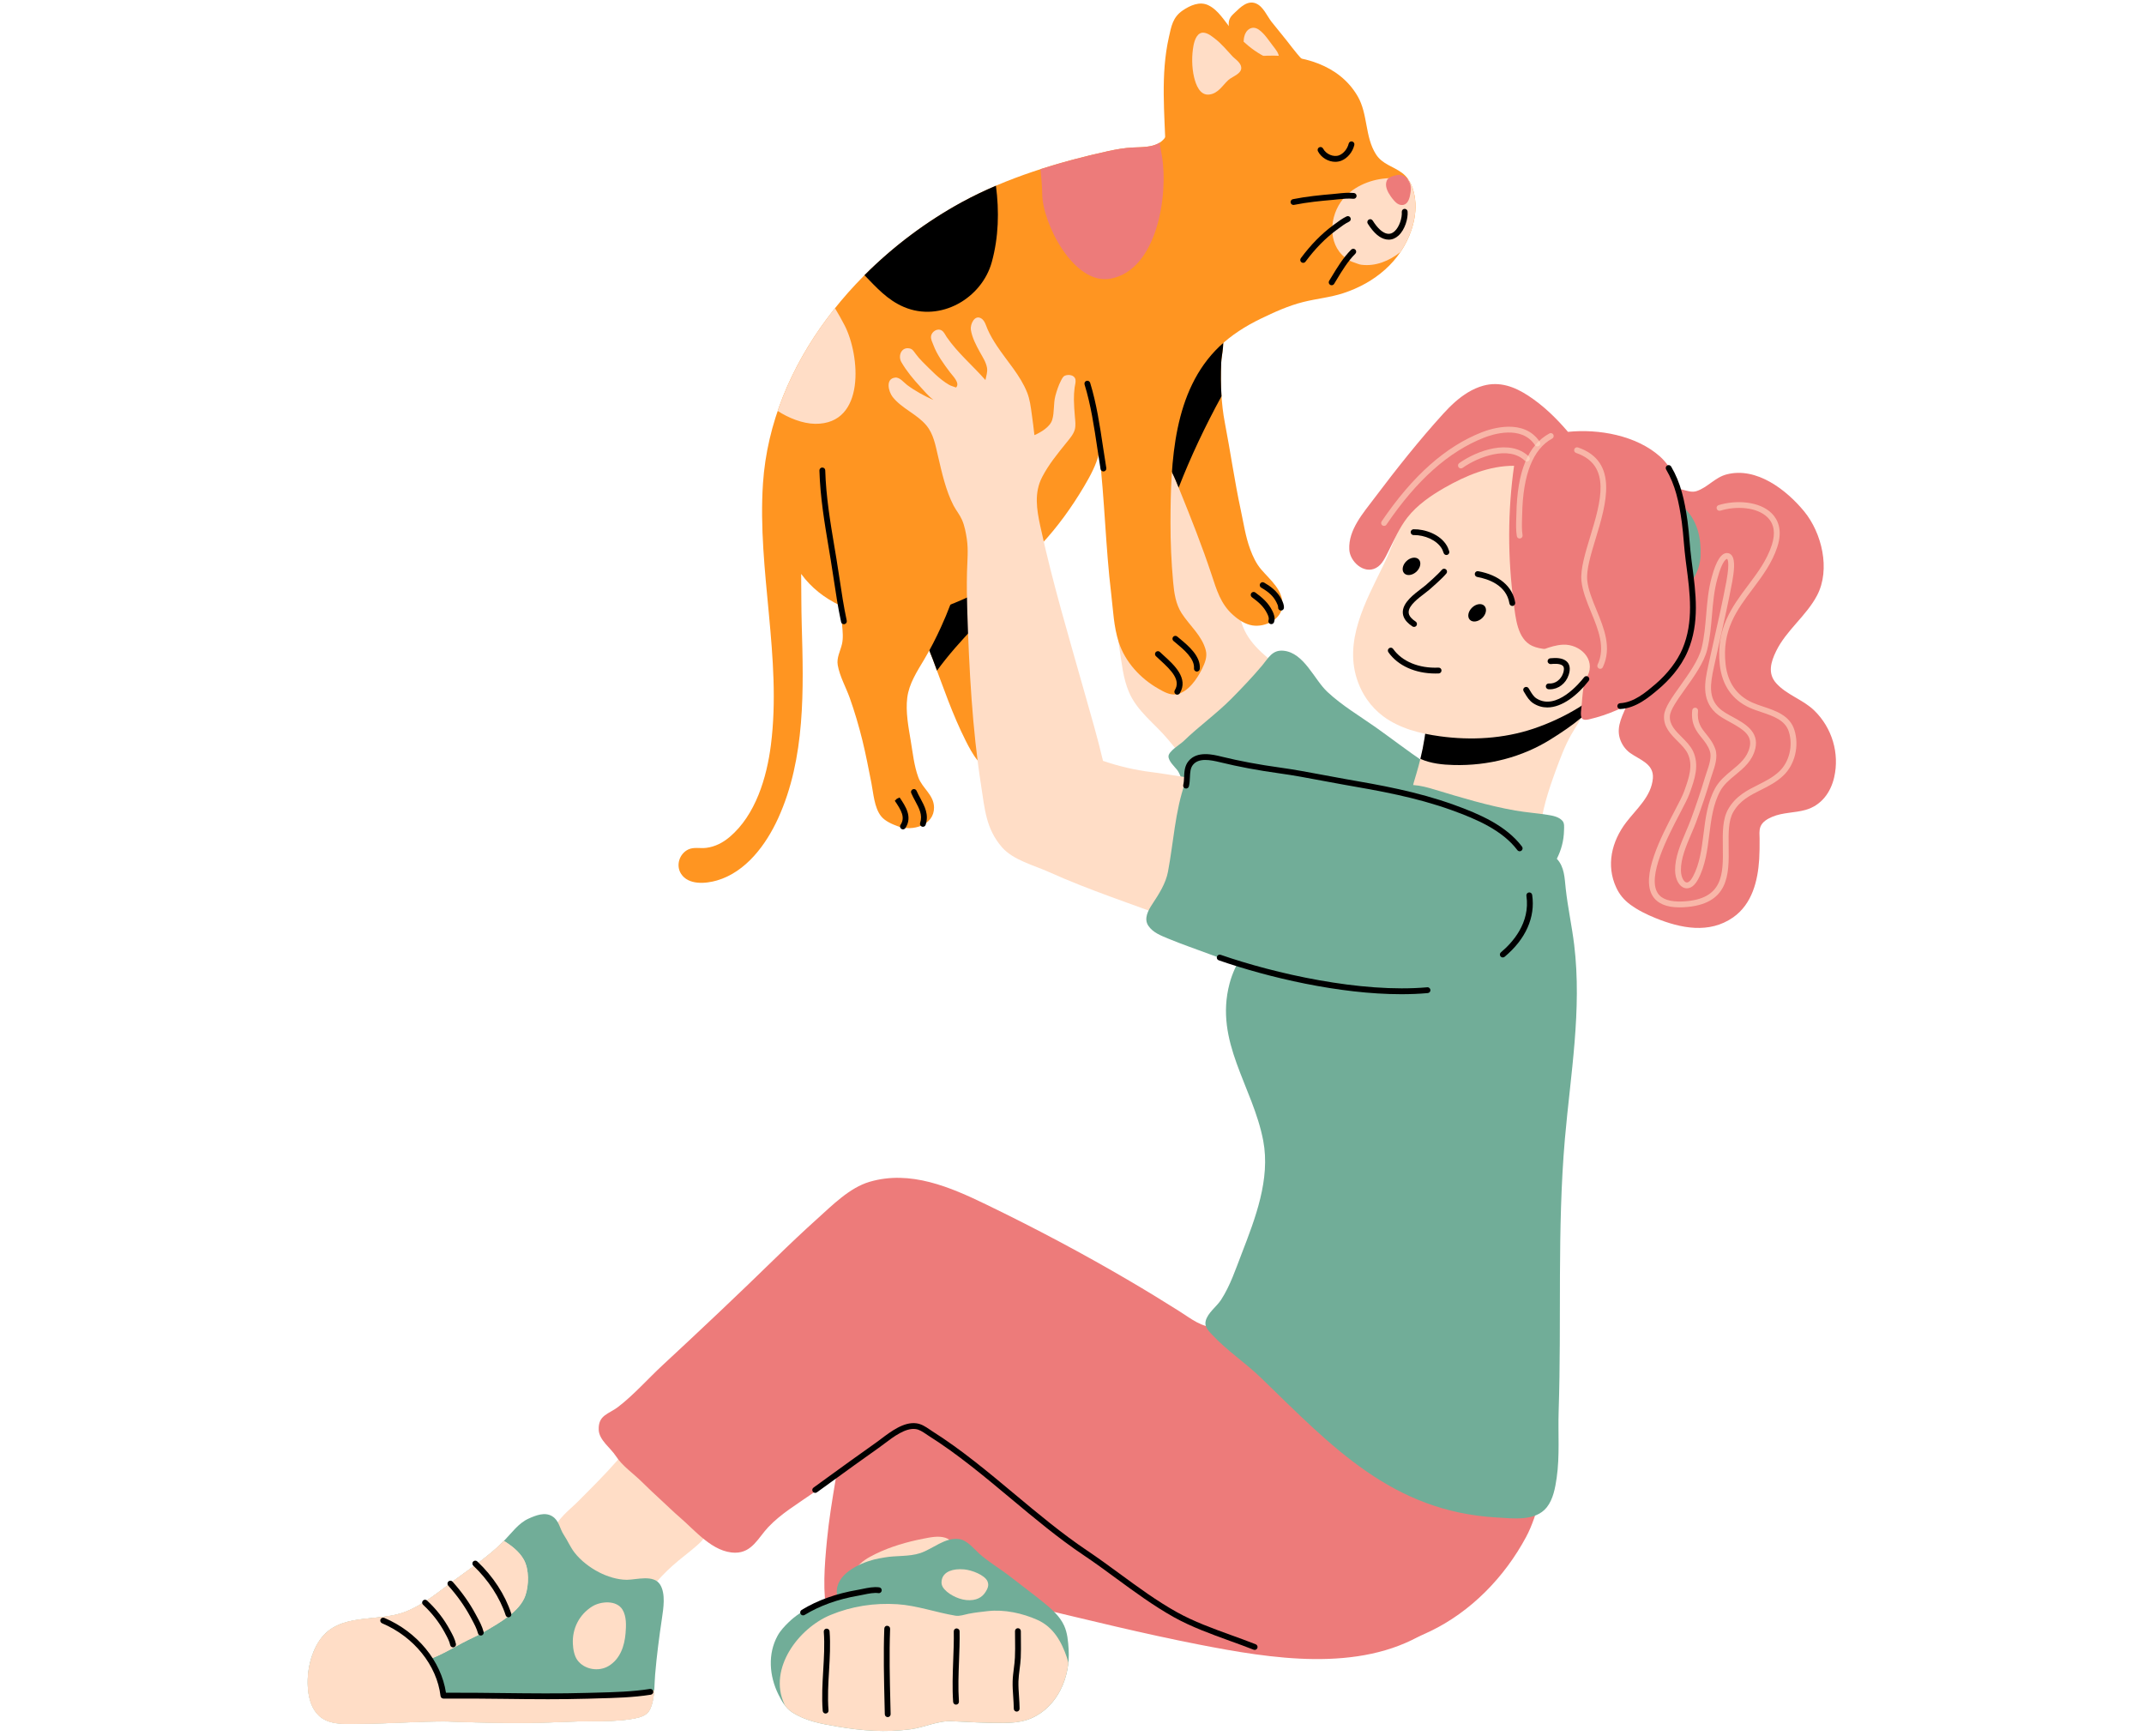
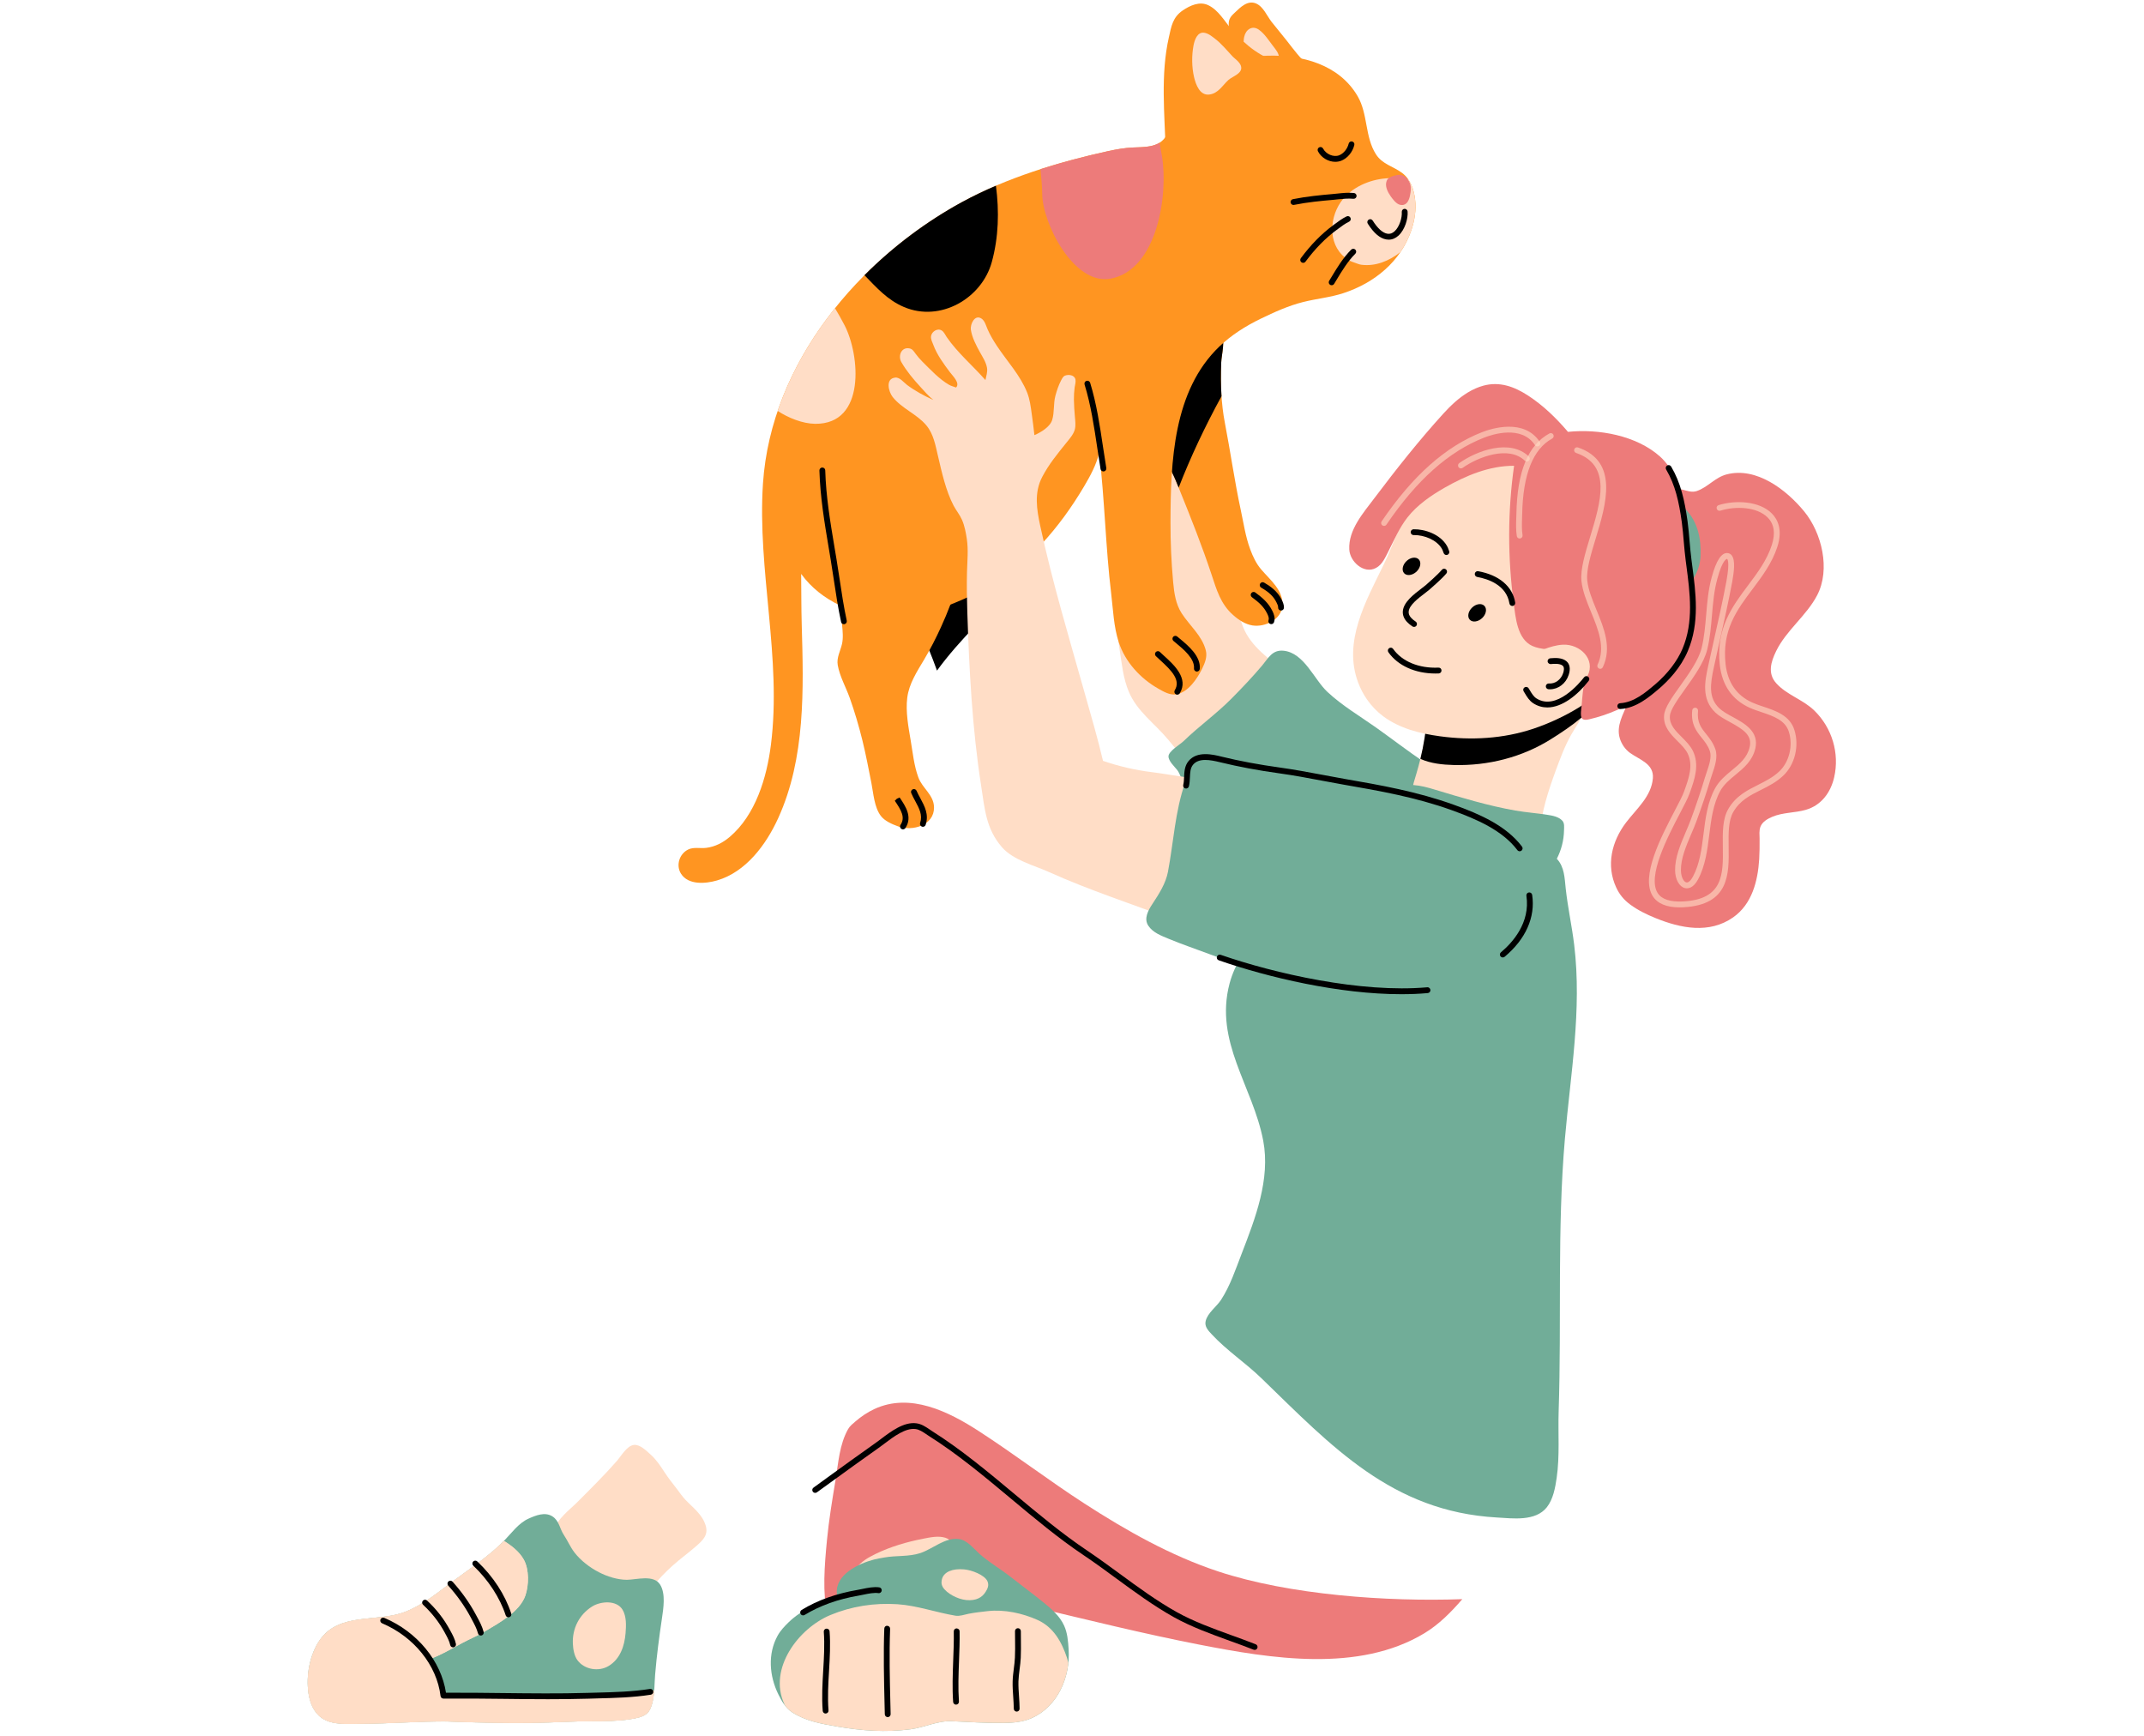
<svg xmlns="http://www.w3.org/2000/svg" width="368" viewBox="0 0 276 223.5" height="298" preserveAspectRatio="xMidYMid meet">
  <defs>
    <clipPath id="15cb7e3d77">
      <path d="M 207 60 L 236.879 60 L 236.879 120 L 207 120 Z M 207 60 " />
    </clipPath>
    <clipPath id="d75b91379a">
      <path d="M 39.32 194 L 86 194 L 86 222 L 39.32 222 Z M 39.32 194 " />
    </clipPath>
    <clipPath id="97d80e7104">
      <path d="M 39.32 198 L 85 198 L 85 222 L 39.32 222 Z M 39.32 198 " />
    </clipPath>
  </defs>
  <g id="8212a6d727">
    <g clip-rule="nonzero" clip-path="url(#15cb7e3d77)">
      <path style=" stroke:none;fill-rule:evenodd;fill:#ed7b7a;fill-opacity:1;" d="M 215.527 73.152 C 215.652 73.977 215.895 74.789 215.91 75.625 C 215.953 79.215 214.461 82.738 212.316 85.555 C 211.734 86.309 211.039 86.965 210.523 87.77 C 209.988 88.617 209.914 89.613 209.531 90.531 C 208.945 91.969 208.031 93.438 208.523 95.047 C 208.754 95.785 209.215 96.465 209.84 96.914 C 211.082 97.805 212.926 98.305 212.777 100.176 C 212.586 102.516 210.664 104.113 209.332 105.859 C 207.469 108.305 206.73 111.383 208.062 114.246 C 208.48 115.145 209.062 115.84 209.855 116.426 C 210.848 117.16 211.965 117.703 213.109 118.168 C 216.348 119.488 220.035 120.238 223.117 118.074 C 225.547 116.363 226.289 113.395 226.465 110.582 C 226.516 109.711 226.523 108.836 226.516 107.961 C 226.508 107.461 226.441 106.914 226.617 106.43 C 226.863 105.777 227.531 105.398 228.133 105.141 C 229.512 104.555 231.027 104.645 232.445 104.242 C 234.449 103.672 235.672 102.012 236.117 100.043 C 236.824 96.957 235.84 93.691 233.578 91.477 C 232.121 90.043 229.992 89.449 228.641 87.926 C 227.523 86.668 227.973 85.188 228.641 83.816 C 229.941 81.133 232.547 79.258 233.922 76.625 C 235.664 73.289 234.531 68.594 232.246 65.816 C 229.977 63.059 226.125 60.059 222.27 61.062 C 220.777 61.449 219.816 62.746 218.406 63.211 C 217.184 63.613 215.906 62.258 214.723 63.289 C 214.512 63.477 214.336 63.738 214.195 63.984 C 213.43 65.332 213.922 66.922 214.281 68.316 C 214.648 69.762 215.09 71.188 215.473 72.629 C 215.516 72.797 215.504 72.977 215.523 73.152 Z M 215.527 73.152 " />
    </g>
    <path style=" stroke:none;fill-rule:evenodd;fill:#71ad98;fill-opacity:1;" d="M 215.918 66.227 C 215.945 65.727 215.977 65.23 216.047 64.738 C 216.379 64.98 216.703 65.234 216.988 65.535 C 218.555 67.184 219 69.316 218.914 71.531 C 218.871 72.715 218.523 73.598 217.93 74.594 C 217.797 74.816 217.672 75.047 217.504 75.25 C 217.504 75.254 217.371 75.414 217.363 75.406 C 217.004 75.102 217.039 74.273 217.004 73.859 C 216.895 72.535 216.586 71.254 216.297 69.961 C 216.012 68.676 215.844 67.543 215.914 66.227 Z M 215.918 66.227 " />
    <path style=" stroke:none;fill-rule:evenodd;fill:#ed7b7a;fill-opacity:1;" d="M 110.121 182.961 C 110.855 182.328 111.668 181.781 112.543 181.371 C 117.16 179.211 122.117 181.691 126.016 184.215 C 130.625 187.203 134.992 190.547 139.605 193.531 C 145.008 197.02 150.676 200.23 156.805 202.262 C 165.988 205.301 178.586 206.184 188.246 205.836 C 186.809 207.5 185.266 209.07 183.379 210.215 C 174.898 215.34 163.594 213.48 154.406 211.691 C 147.176 210.281 139.992 208.496 132.828 206.789 C 132.73 207.098 132.605 207.398 132.445 207.676 C 131.762 208.848 129.828 209.504 128.582 209.805 C 124.574 210.77 120.199 209.809 116.117 210.043 C 112.738 210.238 107.281 211.777 106.527 208.145 C 105.855 204.91 106.141 201.523 106.453 198.266 C 106.707 195.621 107.133 193.078 107.566 190.461 C 107.93 188.262 108.059 185.938 109.176 183.949 C 109.402 183.547 109.777 183.258 110.121 182.961 Z M 110.121 182.961 " />
    <path style=" stroke:none;fill-rule:evenodd;fill:#ffddc6;fill-opacity:1;" d="M 85.559 189.516 C 85.02 188.688 84.469 187.852 83.754 187.223 C 83.223 186.75 82.395 185.898 81.609 185.984 C 80.707 186.082 79.98 187.391 79.438 188.016 C 77.812 189.875 76.051 191.609 74.309 193.359 C 73.379 194.293 71.664 195.555 71.363 196.922 C 70.988 198.645 73.469 200.258 74.418 201.363 C 75.066 202.117 75.57 202.969 76.258 203.707 C 77.375 204.902 79.145 205.742 80.773 205.918 C 81.434 205.992 82.348 206.066 82.957 205.719 C 83.484 205.414 83.676 204.703 84.027 204.238 C 84.754 203.277 85.672 202.344 86.562 201.543 C 87.555 200.648 88.641 199.875 89.645 198.992 C 90.453 198.277 91.199 197.594 90.855 196.402 C 90.434 194.945 89.23 194.09 88.23 193.039 C 87.828 192.617 87.512 192.137 87.156 191.676 C 86.605 190.965 86.051 190.27 85.559 189.516 Z M 85.559 189.516 " />
    <g clip-rule="nonzero" clip-path="url(#d75b91379a)">
      <path style=" stroke:none;fill-rule:evenodd;fill:#71ad98;fill-opacity:1;" d="M 58.508 221.613 C 61.969 221.734 65.43 221.812 68.887 221.758 C 71.34 221.715 73.781 221.547 76.234 221.547 C 77.875 221.547 79.539 221.539 81.164 221.281 C 81.871 221.168 82.75 221.027 83.301 220.527 C 83.695 220.172 83.883 219.566 84.004 219.066 C 84.285 217.898 84.238 216.688 84.34 215.496 C 84.543 213.086 84.859 210.691 85.215 208.297 C 85.402 207.023 85.707 205.148 84.988 203.98 C 84.16 202.621 81.922 203.344 80.691 203.344 C 79.496 203.344 78.152 202.918 77.094 202.367 C 75.922 201.762 74.754 200.871 73.945 199.82 C 73.418 199.133 73.07 198.301 72.59 197.578 C 72.035 196.754 72.004 195.738 71.09 195.168 C 70.141 194.578 68.973 195.051 68.035 195.473 C 66.75 196.051 65.859 197.324 64.898 198.312 C 62.988 200.27 60.633 201.816 58.441 203.434 C 56.457 204.906 54.508 206.551 52.18 207.461 C 48.613 208.859 43.688 207.488 41.188 211.07 C 39.859 212.969 39.379 215.672 39.711 217.938 C 39.887 219.152 40.375 220.395 41.414 221.125 C 42.816 222.109 44.934 221.883 46.559 221.875 C 50.227 221.863 53.891 221.551 57.559 221.578 C 57.875 221.59 58.191 221.602 58.508 221.613 Z M 58.508 221.613 " />
    </g>
    <g clip-rule="nonzero" clip-path="url(#97d80e7104)">
      <path style=" stroke:none;fill-rule:evenodd;fill:#ffddc6;fill-opacity:1;" d="M 66.215 218.078 C 63.359 218.051 60.5 218.145 57.648 218.082 C 57.398 218.074 57.148 218.066 56.895 218.062 C 56.828 217.508 56.727 216.961 56.566 216.438 C 56.258 215.426 55.812 214.465 55.246 213.578 C 56.75 213.047 58.113 212.223 59.531 211.465 C 60.473 210.961 61.469 210.551 62.391 210 C 64.164 208.945 66.922 207.473 67.637 205.352 C 68.086 204.023 68.133 202.02 67.43 200.75 C 66.875 199.742 65.84 198.93 64.871 198.34 C 62.969 200.281 60.621 201.82 58.441 203.434 C 56.457 204.906 54.508 206.551 52.18 207.461 C 51.074 207.895 49.84 208.062 48.59 208.191 C 48.098 208.246 47.602 208.293 47.105 208.348 C 47.078 208.348 47.047 208.352 47.016 208.355 C 46.777 208.383 46.539 208.41 46.305 208.445 C 46.277 208.449 46.254 208.453 46.227 208.457 C 46.027 208.484 45.832 208.516 45.637 208.551 C 45.578 208.562 45.523 208.574 45.465 208.582 C 45.277 208.621 45.09 208.66 44.906 208.703 C 44.871 208.715 44.836 208.723 44.801 208.73 C 44.586 208.785 44.371 208.848 44.164 208.918 C 44.121 208.93 44.078 208.949 44.039 208.961 C 43.875 209.02 43.711 209.086 43.551 209.156 C 43.496 209.18 43.441 209.203 43.387 209.23 C 43.215 209.312 43.043 209.402 42.875 209.5 C 42.855 209.512 42.832 209.523 42.812 209.535 C 42.629 209.648 42.449 209.773 42.277 209.91 C 42.234 209.945 42.191 209.984 42.148 210.02 C 42.016 210.129 41.891 210.25 41.77 210.375 C 41.723 210.422 41.676 210.465 41.633 210.516 C 41.477 210.688 41.324 210.867 41.184 211.07 C 41 211.336 40.836 211.617 40.684 211.91 C 40.637 212.004 40.594 212.105 40.547 212.203 C 40.449 212.406 40.359 212.613 40.277 212.828 C 40.262 212.875 40.234 212.918 40.219 212.965 C 40.223 212.965 40.227 212.965 40.23 212.965 C 39.656 214.555 39.477 216.352 39.711 217.934 C 39.887 219.148 40.375 220.395 41.414 221.125 C 42.812 222.109 44.934 221.883 46.559 221.875 C 50.027 221.863 53.492 221.586 56.961 221.574 C 57.16 221.574 57.359 221.574 57.559 221.578 C 57.875 221.59 58.191 221.602 58.508 221.613 C 61.965 221.734 65.426 221.812 68.887 221.758 C 71.34 221.715 73.781 221.547 76.234 221.547 C 77.875 221.547 79.539 221.539 81.164 221.281 C 81.871 221.168 82.75 221.027 83.301 220.527 C 83.695 220.172 83.879 219.566 84 219.066 C 84.117 218.582 84.18 218.086 84.219 217.59 C 78.195 218.062 72.246 218.133 66.215 218.078 Z M 66.215 218.078 " />
      <path style=" stroke:none;fill-rule:evenodd;fill:#ffddc6;fill-opacity:1;" d="M 66.215 218.078 C 63.359 218.051 60.5 218.145 57.648 218.082 C 57.398 218.074 57.148 218.066 56.895 218.062 C 56.828 217.508 56.727 216.961 56.566 216.438 C 56.258 215.426 55.812 214.465 55.246 213.578 C 56.75 213.047 58.113 212.223 59.531 211.465 C 60.473 210.961 61.469 210.551 62.391 210 C 64.164 208.945 66.922 207.473 67.637 205.352 C 68.086 204.023 68.133 202.02 67.43 200.75 C 66.875 199.742 65.84 198.93 64.871 198.34 C 62.969 200.281 60.621 201.82 58.441 203.434 C 56.457 204.906 54.508 206.551 52.18 207.461 C 51.074 207.895 49.84 208.062 48.59 208.191 C 48.098 208.246 47.602 208.293 47.105 208.348 C 47.078 208.348 47.047 208.352 47.016 208.355 C 46.777 208.383 46.539 208.41 46.305 208.445 C 46.277 208.449 46.254 208.453 46.227 208.457 C 46.027 208.484 45.832 208.516 45.637 208.551 C 45.578 208.562 45.523 208.574 45.465 208.582 C 45.277 208.621 45.09 208.66 44.906 208.703 C 44.871 208.715 44.836 208.723 44.801 208.73 C 44.586 208.785 44.371 208.848 44.164 208.918 C 44.121 208.93 44.078 208.949 44.039 208.961 C 43.875 209.02 43.711 209.086 43.551 209.156 C 43.496 209.18 43.441 209.203 43.387 209.23 C 43.215 209.312 43.043 209.402 42.875 209.5 C 42.855 209.512 42.832 209.523 42.812 209.535 C 42.629 209.648 42.449 209.773 42.277 209.91 C 42.234 209.945 42.191 209.984 42.148 210.02 C 42.016 210.129 41.891 210.25 41.77 210.375 C 41.723 210.422 41.676 210.465 41.633 210.516 C 41.477 210.688 41.324 210.867 41.184 211.07 C 41 211.336 40.836 211.617 40.684 211.91 C 40.637 212.004 40.594 212.105 40.547 212.203 C 40.449 212.406 40.359 212.613 40.277 212.828 C 40.262 212.875 40.234 212.918 40.219 212.965 C 40.223 212.965 40.227 212.965 40.23 212.965 C 39.656 214.555 39.477 216.352 39.711 217.934 C 39.887 219.148 40.375 220.395 41.414 221.125 C 42.812 222.109 44.934 221.883 46.559 221.875 C 50.027 221.863 53.492 221.586 56.961 221.574 C 57.16 221.574 57.359 221.574 57.559 221.578 C 57.875 221.59 58.191 221.602 58.508 221.613 C 61.965 221.734 65.426 221.812 68.887 221.758 C 71.34 221.715 73.781 221.547 76.234 221.547 C 77.875 221.547 79.539 221.539 81.164 221.281 C 81.871 221.168 82.75 221.027 83.301 220.527 C 83.695 220.172 83.879 219.566 84 219.066 C 84.117 218.582 84.18 218.086 84.219 217.59 C 78.195 218.062 72.246 218.133 66.215 218.078 Z M 66.215 218.078 " />
    </g>
    <path style=" stroke:none;fill-rule:evenodd;fill:#ffddc6;fill-opacity:1;" d="M 80.531 210.211 C 80.609 209.234 80.664 208.07 80.141 207.195 C 79.375 205.922 77.32 206.094 76.223 206.781 C 74.559 207.828 73.652 209.625 73.746 211.582 C 73.777 212.27 73.922 213.141 74.344 213.707 C 75.246 214.918 77.09 215.199 78.348 214.438 C 79.84 213.539 80.398 211.859 80.531 210.211 Z M 80.531 210.211 " />
-     <path style=" stroke:none;fill-rule:evenodd;fill:#ed7b7a;fill-opacity:1;" d="M 160.125 210.766 C 162.32 211.559 164.539 212.34 166.848 212.695 C 172.621 213.586 178.836 212.504 184.074 209.988 C 189.379 207.445 193.684 202.992 196.453 197.84 C 197.262 196.344 197.77 194.602 198.285 192.992 C 197.695 193.113 197.094 193.383 196.484 193.32 C 195.844 193.25 195.207 192.699 194.633 192.414 C 193.449 191.82 192.207 191.344 191.031 190.727 C 187.344 188.793 183.773 186.527 180.168 184.441 C 175.715 181.867 171.328 179.137 166.938 176.449 C 163.613 174.418 160.582 170.879 156.668 170.883 C 154.672 170.883 153.387 169.766 151.766 168.742 C 149.652 167.41 147.523 166.105 145.367 164.844 C 139.367 161.324 133.238 158.078 126.977 155.047 C 122.336 152.801 117.191 150.566 111.93 152.121 C 109.371 152.875 107.145 155.133 105.207 156.875 C 103.383 158.52 101.633 160.172 99.883 161.879 C 95.09 166.559 90.23 171.148 85.316 175.703 C 83.406 177.473 81.648 179.488 79.586 181.082 C 78.359 182.031 76.992 182.113 77.074 184.055 C 77.129 185.359 78.609 186.383 79.266 187.395 C 80.125 188.715 81.48 189.609 82.598 190.711 C 83.457 191.559 84.328 192.379 85.219 193.195 C 85.977 193.887 86.691 194.605 87.477 195.273 C 89.488 196.988 91.758 199.848 94.656 199.855 C 96.809 199.859 97.621 197.918 98.898 196.566 C 100.531 194.84 102.594 193.625 104.523 192.27 C 106.684 190.75 108.742 189.098 110.852 187.508 C 112.309 186.41 113.68 185.156 115.332 184.352 C 116.004 184.027 116.809 183.668 117.57 183.77 C 118.473 183.887 119.203 184.547 119.883 185.102 C 125.578 189.746 131.441 193.992 137.477 198.172 C 144.594 203.102 151.945 207.801 160.125 210.766 Z M 160.125 210.766 " />
    <path style=" stroke:none;fill-rule:evenodd;fill:#ffddc6;fill-opacity:1;" d="M 168.84 100.734 C 170.008 97.691 170.887 94.652 171.527 91.551 C 169.711 90.211 168.148 88.555 166.379 87.152 C 164.328 85.523 161.801 83.934 160.465 81.617 C 159.742 80.359 159.48 78.926 159.113 77.539 C 158.59 75.566 158.02 73.605 157.465 71.637 C 155.449 64.488 153.289 57.324 151.727 50.059 C 151.266 47.914 150.918 45.781 151.98 43.742 C 152.82 42.133 153.941 40.77 155.078 39.363 C 155.484 38.859 156.004 38.281 156.172 37.641 C 156.312 37.105 156.23 36.527 156.184 35.984 C 156.121 35.27 156.066 34.531 156.059 33.812 C 156.051 33.285 156.078 32.754 156.152 32.234 C 156.195 31.91 156.32 31.539 156.258 31.211 C 156.141 30.613 155.352 30.52 154.887 30.723 C 154.648 30.824 154.512 31.129 154.398 31.344 C 154.078 31.957 153.855 32.641 153.672 33.305 C 153.398 34.316 153.566 35.422 153.262 36.414 C 152.984 37.312 151.797 38.016 150.973 38.367 C 150.879 37.465 150.758 36.562 150.633 35.66 C 150.504 34.723 150.387 33.777 150.039 32.891 C 149.16 30.672 147.465 28.867 146.156 26.898 C 145.703 26.215 145.273 25.504 144.945 24.75 C 144.746 24.293 144.594 23.652 144.148 23.363 C 143.273 22.793 142.691 24.125 142.793 24.801 C 142.945 25.809 143.48 26.84 143.969 27.715 C 144.324 28.352 144.738 28.973 144.871 29.703 C 144.961 30.227 144.766 30.77 144.664 31.277 C 143.023 29.41 141.086 27.793 139.672 25.734 C 139.48 25.457 139.34 25.094 139.043 24.902 C 138.496 24.555 137.766 25.035 137.672 25.609 C 137.602 26.023 137.828 26.398 137.969 26.773 C 138.441 28.043 139.309 29.227 140.117 30.301 C 140.449 30.742 141.441 31.68 140.883 32.238 C 140.582 32.117 140.266 32.051 139.98 31.887 C 138.711 31.156 137.59 29.938 136.555 28.918 C 136.234 28.598 135.934 28.242 135.664 27.879 C 135.445 27.586 135.285 27.289 134.906 27.211 C 133.836 26.984 133.383 28.172 133.844 28.973 C 134.523 30.148 135.379 31.156 136.293 32.152 C 136.836 32.742 137.34 33.344 137.973 33.844 C 136.797 33.328 135.605 32.676 134.578 31.91 C 134.156 31.594 133.641 30.902 133.055 30.961 C 131.742 31.098 132.203 32.793 132.715 33.441 C 133.906 34.965 135.824 35.637 137.055 37.102 C 137.988 38.215 138.234 39.691 138.559 41.066 C 139.051 43.156 139.566 45.527 140.566 47.438 C 140.898 48.066 141.363 48.617 141.648 49.27 C 141.988 50.035 142.148 50.91 142.27 51.734 C 142.477 53.133 142.336 54.547 142.297 55.949 C 142.25 57.676 142.281 59.41 142.336 61.137 C 142.574 68.578 142.965 76.121 144.109 83.48 C 144.402 85.355 144.574 87.289 145.32 89.055 C 146.387 91.574 148.633 93.109 150.332 95.145 C 151.277 96.281 152.355 97.758 153.867 98.141 C 155.898 98.656 157.906 97.438 159.957 97.598 C 160.977 97.676 162.012 98.094 162.977 98.43 C 164.957 99.129 166.875 99.988 168.836 100.742 C 168.836 100.742 168.836 100.734 168.836 100.734 Z M 168.84 100.734 " />
    <path style=" stroke:none;fill-rule:evenodd;fill:#71ad98;fill-opacity:1;" d="M 181.035 106.855 C 182.672 106.984 184.191 107.336 185.766 107.777 C 187.008 105.543 187.758 101.887 186.09 99.801 C 185.406 98.941 184.207 98.688 183.328 98.09 C 181.227 96.672 179.219 95.121 177.156 93.656 C 175.039 92.16 172.785 90.836 170.883 89.062 C 169.168 87.473 167.883 84.02 165.23 83.758 C 163.777 83.613 163.27 84.719 162.492 85.645 C 161.258 87.113 159.883 88.555 158.531 89.922 C 156.609 91.867 154.32 93.492 152.348 95.41 C 151.922 95.82 150.434 96.684 150.422 97.348 C 150.414 97.957 151.176 98.652 151.52 99.082 C 151.934 99.605 152.035 100.289 152.453 100.809 C 154.375 103.191 157.602 103.785 160.375 104.578 C 165.688 106.098 171.043 107.227 176.598 107.219 C 178.086 107.219 179.594 107.148 181.035 106.855 Z M 181.035 106.855 " />
    <path style=" stroke:none;fill-rule:evenodd;fill:#ffddc6;fill-opacity:1;" d="M 193.434 105.766 C 195.066 106.164 196.754 106.578 198.238 107.273 C 198.418 104.5 199.328 101.766 200.273 99.18 C 200.848 97.629 201.441 96.008 202.266 94.562 C 202.832 93.57 203.523 92.605 203.984 91.559 C 204.16 91.164 204.402 90.617 203.977 90.289 C 203.492 89.918 202.914 90.176 202.426 90.406 C 201.312 90.941 200.23 91.535 199.098 92.051 C 196.359 93.305 193.449 93.852 190.453 94.039 C 189.234 94.113 187.934 94.254 186.727 93.98 C 185.609 93.727 184.648 93.18 183.805 92.41 C 183.758 92.375 183.715 92.332 183.664 92.289 C 183.566 94.426 183.164 96.531 182.613 98.598 C 182.453 99.227 182.246 99.844 182.07 100.469 C 181.973 100.82 181.82 101.219 181.938 101.586 C 182.031 101.895 182.348 102.062 182.613 102.215 C 183.281 102.602 184.008 102.875 184.742 103.102 C 186.016 103.488 187.324 103.742 188.586 104.133 C 189.805 104.508 190.996 104.965 192.172 105.449 C 192.582 105.559 193.008 105.66 193.434 105.766 Z M 193.434 105.766 " />
    <path style=" stroke:none;fill-rule:evenodd;fill:#000000;fill-opacity:1;" d="M 203.582 92.367 C 202.359 93.398 201.062 94.258 199.688 95.121 C 195.941 97.484 191.547 98.582 187.152 98.469 C 185.727 98.434 184.18 98.281 182.848 97.676 C 183.281 95.906 183.582 94.109 183.664 92.289 C 183.715 92.332 183.758 92.375 183.805 92.41 C 184.648 93.18 185.609 93.727 186.727 93.98 C 187.934 94.254 189.234 94.113 190.453 94.039 C 193.449 93.852 196.359 93.305 199.102 92.051 C 200.23 91.535 201.312 90.941 202.43 90.406 C 202.914 90.176 203.492 89.918 203.977 90.289 C 204.402 90.617 204.16 91.164 203.984 91.559 C 203.867 91.832 203.727 92.102 203.582 92.367 Z M 203.582 92.367 " />
    <path style=" stroke:none;fill-rule:evenodd;fill:#ff9521;fill-opacity:1;" d="M 168.414 8.406 C 167.34 7.48 166.539 6.375 165.672 5.266 C 165.02 4.434 164.336 3.629 163.68 2.797 C 163.094 2.039 162.621 0.832 161.676 0.441 C 160.602 0 159.676 0.938 158.973 1.609 C 158.699 1.871 158.434 2.102 158.285 2.457 C 158.152 2.773 158.152 3.141 158.207 3.473 C 158.449 4.863 159.539 5.695 160.516 6.578 C 161.035 7.051 161.527 7.562 162.086 7.996 C 162.602 8.406 163.195 8.949 163.879 9.035 C 164.66 9.133 167.676 8.543 168.414 8.406 Z M 168.414 8.406 " />
    <path style=" stroke:none;fill-rule:evenodd;fill:#ffddc6;fill-opacity:1;" d="M 160.133 7.086 C 159.957 6.512 160.016 5.898 160.102 5.234 C 160.109 5.066 160.133 4.902 160.168 4.738 C 160.359 3.828 161.191 3.207 162.059 3.824 C 162.82 4.363 163.344 5.238 163.91 5.961 C 164.262 6.414 164.629 6.852 164.668 7.457 C 164.711 8.344 163.801 8.52 163.102 8.633 C 161.875 8.836 160.531 8.363 160.133 7.086 Z M 160.133 7.086 " />
    <path style=" stroke:none;fill-rule:evenodd;fill:#ff9521;fill-opacity:1;" d="M 165.039 8.09 C 162.387 7.512 160.332 5.805 158.574 3.816 C 157.637 2.746 156.875 1.305 155.539 0.668 C 154.426 0.137 153.191 0.707 152.254 1.344 C 150.969 2.219 150.789 3.367 150.469 4.801 C 149.383 9.609 149.93 14.688 150.062 19.566 C 152.184 15.047 158.375 8.289 165.039 8.09 Z M 165.039 8.09 " />
-     <path style=" stroke:none;fill-rule:evenodd;fill:#ff9521;fill-opacity:1;" d="M 117.648 78.609 C 118.293 80.73 119.289 82.754 120.066 84.828 C 121.398 88.375 122.613 91.977 124.328 95.367 C 125.102 96.895 126.348 99.316 128.371 99.371 C 129.699 99.406 129.672 97.414 129.598 96.586 C 129.355 93.863 128.051 91.359 127.672 88.641 C 127.141 84.809 127.023 80.879 126.812 77.012 C 126.715 75.262 127.055 72.926 126.184 71.281 C 125.051 69.141 122.934 70.281 121.531 71.496 C 119.469 73.277 117.375 74.895 117.355 77.484 C 117.438 77.867 117.535 78.242 117.648 78.609 Z M 117.648 78.609 " />
    <path style=" stroke:none;fill-rule:evenodd;fill:#000000;fill-opacity:1;" d="M 126.922 79.172 C 126.438 79.656 125.949 80.141 125.48 80.633 C 123.754 82.445 122.086 84.301 120.621 86.316 C 120.438 85.82 120.254 85.324 120.066 84.828 C 119.289 82.754 118.293 80.73 117.645 78.609 C 117.535 78.242 117.434 77.867 117.352 77.484 C 117.375 74.895 119.469 73.277 121.527 71.496 C 122.934 70.281 125.051 69.141 126.18 71.281 C 127.051 72.926 126.715 75.262 126.809 77.016 C 126.848 77.73 126.887 78.453 126.922 79.172 Z M 126.922 79.172 " />
    <path style=" stroke:none;fill-rule:evenodd;fill:#ff9521;fill-opacity:1;" d="M 149.766 59.102 C 150.773 60.289 151.289 61.68 151.867 63.105 C 153.332 66.719 154.742 70.266 155.969 73.969 C 156.613 75.914 157.133 77.742 158.73 79.156 C 159.426 79.777 160.293 80.355 161.234 80.504 C 162.844 80.754 164.953 79.758 165.086 77.973 C 165.23 75.992 163.52 74.656 162.375 73.32 C 161.719 72.562 161.285 71.633 160.941 70.703 C 160.332 69.062 160.09 67.336 159.723 65.633 C 158.926 61.926 158.402 58.176 157.684 54.453 C 157.188 51.895 157.109 49.297 157.207 46.699 C 157.25 45.582 157.777 43.902 157.195 42.867 C 156.852 42.254 156.145 42.43 155.699 42.828 C 154.703 43.719 154.207 45.168 153.594 46.324 C 152.773 47.871 151.984 49.434 151.172 50.984 C 150.461 52.332 149.746 53.699 149.5 55.223 C 149.312 56.391 149.496 57.926 149.762 59.09 C 149.762 59.094 149.766 59.098 149.766 59.102 Z M 149.766 59.102 " />
    <path style=" stroke:none;fill-rule:evenodd;fill:#000000;fill-opacity:1;" d="M 157.246 51 C 157.238 51.016 157.227 51.035 157.219 51.051 C 155.137 54.863 153.297 58.746 151.73 62.762 C 151.203 61.457 150.691 60.195 149.766 59.102 C 149.766 59.098 149.762 59.094 149.758 59.09 C 149.496 57.926 149.312 56.391 149.5 55.223 C 149.746 53.699 150.461 52.336 151.172 50.984 C 151.984 49.434 152.773 47.871 153.594 46.324 C 154.207 45.168 154.703 43.719 155.699 42.832 C 156.145 42.43 156.852 42.254 157.195 42.867 C 157.777 43.902 157.25 45.582 157.207 46.699 C 157.152 48.137 157.152 49.57 157.246 51 Z M 157.246 51 " />
    <path style=" stroke:none;fill-rule:evenodd;fill:#ffddc6;fill-opacity:1;" d="M 203.191 91.098 C 204.883 90.062 206.336 88.719 207.711 87.305 C 209.57 85.383 211.234 83.32 212.441 80.922 C 213.449 78.914 214.109 76.672 213.844 74.406 C 213.652 72.828 213.051 71.324 212.375 69.902 C 210.582 66.16 207.781 62.957 204.41 60.551 C 203.227 59.707 202.039 58.801 200.68 58.262 C 198.613 57.441 196.336 57.527 194.168 57.82 C 192.039 58.109 189.734 58.594 187.785 59.559 C 185.516 60.688 183.488 62.504 182.012 64.559 C 180.242 67.027 179.418 70.027 178.094 72.738 C 175.84 77.367 172.852 82.602 174.84 87.863 C 175.129 88.629 175.508 89.363 175.98 90.039 C 176.555 90.863 177.258 91.598 178.059 92.195 C 180.184 93.773 182.789 94.418 185.367 94.77 C 189.387 95.32 193.539 95.086 197.395 93.797 C 199.406 93.121 201.375 92.207 203.191 91.098 Z M 203.191 91.098 " />
    <path style=" stroke:none;fill-rule:evenodd;fill:#ed7b7a;fill-opacity:1;" d="M 216.07 84.562 C 217.145 82.605 217.863 80.398 217.988 78.164 C 218.105 76.027 217.746 73.883 217.488 71.77 C 217.188 69.305 217.023 66.84 216.504 64.406 C 216.055 62.34 215.312 60.207 213.691 58.758 C 210.641 56.043 205.809 55.18 201.848 55.586 C 200.34 53.82 198.688 52.207 196.734 50.93 C 194.965 49.773 193.059 49.066 190.953 49.641 C 190.254 49.832 189.594 50.133 188.977 50.504 C 187.777 51.227 186.75 52.203 185.809 53.234 C 182.664 56.691 179.742 60.387 176.926 64.121 C 175.504 66.02 173.562 68.188 173.695 70.73 C 173.77 72.281 175.562 73.93 177.125 73.109 C 177.957 72.68 178.359 71.68 178.766 70.898 C 179.527 69.41 180.137 67.941 181.18 66.605 C 182.43 65.004 184.215 63.777 185.957 62.781 C 188.695 61.219 191.715 59.941 194.91 59.953 C 194.082 65.781 194.074 71.777 194.859 77.613 C 195.102 79.449 195.301 82.25 197.254 83.141 C 198.387 83.656 199.688 83.508 200.855 83.91 C 201.898 84.266 203.414 84.688 203.906 85.805 C 204.156 86.375 204.023 87.102 203.941 87.695 C 203.801 88.699 203.684 89.688 203.617 90.699 C 203.59 91.102 203.375 92.137 203.656 92.48 C 203.875 92.746 204.375 92.633 204.656 92.566 C 209.18 91.504 213.773 88.703 216.07 84.562 Z M 216.07 84.562 " />
    <path style=" stroke:none;fill-rule:nonzero;fill:#ffddc6;fill-opacity:0.6;" d="M 205.996 86.086 C 205.945 86.086 205.891 86.074 205.84 86.051 C 205.652 85.961 205.57 85.738 205.66 85.551 C 206.699 83.352 205.746 81.031 204.824 78.789 C 204.277 77.461 203.715 76.09 203.582 74.77 C 203.434 73.281 204.047 71.262 204.695 69.121 C 206.074 64.578 207.5 59.883 202.895 58.301 C 202.695 58.234 202.594 58.023 202.66 57.828 C 202.727 57.633 202.941 57.527 203.137 57.594 C 208.426 59.41 206.754 64.914 205.41 69.336 C 204.785 71.402 204.191 73.355 204.328 74.695 C 204.449 75.906 204.969 77.168 205.516 78.504 C 206.5 80.898 207.516 83.371 206.336 85.871 C 206.273 86.008 206.137 86.086 206 86.086 Z M 205.996 86.086 " />
    <path style=" stroke:none;fill-rule:nonzero;fill:#ffddc6;fill-opacity:0.6;" d="M 195.633 69.316 C 195.449 69.316 195.293 69.188 195.262 69.004 C 195.137 68.242 195.164 67.438 195.191 66.656 L 195.207 66.164 C 195.309 60.688 196.699 57.293 199.457 55.793 C 199.633 55.691 199.863 55.758 199.965 55.941 C 200.062 56.121 199.996 56.348 199.816 56.449 C 197.352 57.789 196.051 61.066 195.953 66.18 L 195.938 66.684 C 195.914 67.426 195.887 68.191 196 68.879 C 196.035 69.082 195.895 69.277 195.691 69.309 C 195.672 69.312 195.652 69.316 195.629 69.316 Z M 195.633 69.316 " />
    <path style=" stroke:none;fill-rule:nonzero;fill:#ffddc6;fill-opacity:0.6;" d="M 178.168 67.691 C 178.098 67.691 178.023 67.672 177.957 67.629 C 177.789 67.512 177.742 67.281 177.859 67.109 C 181.855 61.23 186.078 57.477 190.77 55.633 C 192.004 55.152 196.188 53.809 198.223 56.883 C 198.336 57.055 198.289 57.285 198.117 57.398 C 197.945 57.516 197.711 57.469 197.598 57.293 C 195.871 54.691 192.145 55.898 191.047 56.332 C 186.496 58.117 182.387 61.777 178.48 67.527 C 178.406 67.637 178.289 67.691 178.168 67.691 Z M 178.168 67.691 " />
    <path style=" stroke:none;fill-rule:nonzero;fill:#ffddc6;fill-opacity:0.6;" d="M 188.066 60.289 C 187.949 60.289 187.832 60.234 187.758 60.133 C 187.641 59.965 187.68 59.73 187.848 59.609 C 190.133 57.992 194.406 56.434 196.82 58.766 C 196.969 58.91 196.973 59.148 196.828 59.293 C 196.684 59.441 196.445 59.445 196.297 59.305 C 194.23 57.305 190.285 58.805 188.281 60.223 C 188.215 60.266 188.141 60.289 188.066 60.289 Z M 188.066 60.289 " />
    <path style=" stroke:none;fill-rule:nonzero;fill:#ffddc6;fill-opacity:0.6;" d="M 216.211 116.793 C 214.535 116.793 213.379 116.309 212.766 115.355 C 211.156 112.844 213.828 107.73 215.594 104.348 C 216.133 103.316 216.598 102.43 216.781 101.906 L 216.844 101.734 C 217.41 100.152 217.996 98.516 217.254 96.984 C 216.977 96.414 216.484 95.922 215.961 95.398 C 215.09 94.531 214.105 93.547 214.219 92.082 C 214.297 91.078 215.234 89.77 216.316 88.254 C 217.418 86.707 218.668 84.957 219.051 83.414 C 219.395 82.008 219.52 80.531 219.641 79.102 C 219.773 77.516 219.914 75.875 220.352 74.297 C 220.938 72.113 221.625 71.105 222.406 71.191 C 222.625 71.215 222.809 71.324 222.945 71.508 C 223.414 72.133 223.215 73.641 222.992 74.883 L 222.969 74.996 C 222.504 77.484 221.945 79.98 221.402 82.391 C 221.141 83.562 220.879 84.73 220.625 85.902 C 220.156 88.066 219.914 89.828 221.34 91.176 C 221.762 91.574 222.391 91.922 223.059 92.285 C 224.582 93.117 226.477 94.156 225.965 96.348 C 225.586 97.938 224.484 98.848 223.414 99.73 C 222.637 100.371 221.902 100.977 221.441 101.828 C 220.531 103.5 220.281 105.496 220.039 107.426 C 219.793 109.395 219.535 111.434 218.59 113.195 C 217.961 114.367 217.258 114.398 216.898 114.309 C 216.176 114.133 215.656 113.203 215.637 112.047 C 215.613 110.363 216.332 108.688 217.023 107.062 C 217.242 106.551 217.457 106.051 217.637 105.562 C 218.336 103.68 218.953 101.844 219.473 100.102 C 219.535 99.887 219.617 99.652 219.699 99.41 C 220.004 98.523 220.379 97.426 220.109 96.668 C 219.863 95.961 219.453 95.453 219.059 94.961 C 218.371 94.105 217.66 93.219 217.844 91.426 C 217.863 91.219 218.047 91.078 218.254 91.09 C 218.461 91.109 218.609 91.293 218.59 91.5 C 218.438 92.992 218.996 93.688 219.645 94.492 C 220.059 95.008 220.527 95.594 220.816 96.418 C 221.172 97.422 220.75 98.656 220.41 99.648 C 220.328 99.887 220.254 100.109 220.191 100.312 C 219.668 102.07 219.043 103.926 218.34 105.824 C 218.156 106.32 217.938 106.832 217.711 107.355 C 217.051 108.906 216.367 110.512 216.387 112.035 C 216.402 112.898 216.75 113.5 217.078 113.578 C 217.336 113.641 217.648 113.363 217.93 112.84 C 218.809 111.199 219.047 109.32 219.297 107.332 C 219.547 105.332 219.805 103.266 220.781 101.473 C 221.316 100.492 222.141 99.809 222.938 99.152 C 223.957 98.312 224.918 97.52 225.234 96.176 C 225.594 94.652 224.461 93.906 222.699 92.941 C 221.988 92.551 221.32 92.188 220.824 91.719 C 218.98 89.973 219.484 87.629 219.891 85.746 C 220.145 84.57 220.41 83.398 220.672 82.227 C 221.215 79.82 221.773 77.332 222.234 74.863 L 222.254 74.75 C 222.719 72.191 222.344 71.945 222.328 71.938 C 222.301 71.938 221.746 71.984 221.082 74.473 C 220.656 76.008 220.52 77.613 220.387 79.168 C 220.262 80.625 220.137 82.129 219.777 83.594 C 219.363 85.277 218.07 87.09 216.926 88.688 C 215.953 90.055 215.031 91.344 214.969 92.141 C 214.879 93.262 215.664 94.043 216.492 94.871 C 217.035 95.414 217.598 95.977 217.93 96.656 C 218.805 98.473 218.141 100.34 217.551 101.984 L 217.488 102.156 C 217.285 102.73 216.832 103.598 216.258 104.695 C 214.672 107.727 212.023 112.809 213.398 114.953 C 213.914 115.754 215.012 116.113 216.652 116.031 C 221.883 115.766 221.832 112.477 221.781 108.992 C 221.758 107.16 221.73 105.43 222.484 104.129 C 223.453 102.457 224.914 101.727 226.324 101.02 C 227.266 100.547 228.234 100.062 229.043 99.297 C 230.336 98.082 230.844 95.98 230.281 94.188 C 229.82 92.691 228.266 92.172 226.762 91.664 C 226.246 91.492 225.711 91.312 225.238 91.098 C 222.988 90.074 221.691 88.219 221.391 85.582 C 220.871 80.891 222.988 78.07 225.031 75.344 C 226.273 73.688 227.445 72.125 228.086 70.156 C 228.574 68.656 228.398 67.465 227.562 66.621 C 226.184 65.223 223.453 65.117 221.465 65.73 C 221.27 65.793 221.055 65.68 220.996 65.484 C 220.934 65.285 221.043 65.074 221.242 65.016 C 223.445 64.336 226.508 64.488 228.094 66.094 C 228.816 66.824 229.523 68.16 228.801 70.387 C 228.121 72.477 226.855 74.16 225.633 75.793 C 223.582 78.523 221.648 81.102 222.137 85.496 C 222.406 87.852 223.555 89.508 225.551 90.418 C 225.988 90.617 226.48 90.781 227 90.957 C 228.605 91.492 230.422 92.105 230.996 93.965 C 231.645 96.02 231.051 98.438 229.559 99.84 C 228.668 100.684 227.648 101.195 226.66 101.688 C 225.285 102.375 223.988 103.027 223.133 104.508 C 222.484 105.625 222.508 107.254 222.531 108.98 C 222.582 112.496 222.641 116.477 216.691 116.781 C 216.527 116.789 216.367 116.793 216.211 116.793 Z M 216.211 116.793 " />
    <path style=" stroke:none;fill-rule:evenodd;fill:#71ad98;fill-opacity:1;" d="M 177.992 107.172 C 175.891 111.016 172.621 112.961 168.984 115.156 C 164.527 117.848 159.684 121.312 158.281 126.602 C 156.297 134.117 161.277 139.805 162.617 146.824 C 163.555 151.773 161.602 156.809 159.848 161.348 C 159.066 163.367 158.375 165.48 157.188 167.309 C 156.602 168.203 155.465 168.973 155.207 170.039 C 155.031 170.762 155.562 171.289 156.016 171.777 C 157.941 173.848 160.352 175.426 162.379 177.395 C 171.426 186.156 179.176 194.559 192.691 195.324 C 194.742 195.441 197.645 195.852 199.113 194.023 C 199.938 192.996 200.207 191.504 200.391 190.234 C 200.805 187.379 200.555 184.5 200.648 181.629 C 201.031 169.977 200.445 158.23 201.449 146.609 C 202.172 138.289 203.66 129.984 202.648 121.621 C 202.355 119.199 201.824 116.812 201.559 114.391 C 201.406 113 201.406 111.605 200.414 110.539 C 200.973 109.426 201.316 108.223 201.34 106.844 C 201.348 106.449 201.414 105.973 201.133 105.652 C 200.664 105.121 199.855 104.98 199.195 104.879 C 197.82 104.664 196.438 104.566 195.066 104.328 C 191.562 103.711 188.121 102.668 184.723 101.641 C 183.812 101.363 182.898 101.113 181.945 101.047 C 181.598 101.023 181.172 100.961 180.863 101.152 C 180.312 101.496 180.188 102.617 179.977 103.203 C 179.477 104.57 178.684 105.887 177.992 107.172 Z M 177.992 107.172 " />
    <path style=" stroke:none;fill-rule:evenodd;fill:#ff9521;fill-opacity:1;" d="M 115.773 79.43 C 119.656 79.074 123.438 77.566 126.852 75.734 C 132.246 72.84 136.449 67.844 139.535 62.641 C 140.344 61.277 141.129 59.844 141.496 58.285 C 142.211 64.312 142.32 70.406 143.047 76.438 C 143.297 78.52 143.363 80.656 144.02 82.664 C 144.844 85.203 146.801 87.328 149.105 88.637 C 149.785 89.023 150.594 89.504 151.414 89.371 C 152.953 89.121 154.121 87.355 154.75 86.074 C 155.105 85.348 155.434 84.547 155.227 83.723 C 154.754 81.832 153.145 80.531 152.121 78.945 C 151.348 77.754 151.145 76.305 151.02 74.918 C 150.785 72.344 150.672 69.758 150.68 67.172 C 150.703 59.461 151.012 50.293 156.98 44.594 C 158.531 43.117 160.352 41.965 162.27 41.035 C 164.027 40.184 165.871 39.344 167.773 38.871 C 169.484 38.441 171.25 38.285 172.93 37.734 C 176.941 36.422 180.328 33.664 181.695 29.594 C 182.113 28.332 182.328 26.992 182.164 25.664 C 182.02 24.398 181.555 23.047 180.496 22.258 C 179.336 21.391 177.969 21.164 177.133 19.867 C 175.691 17.617 176.113 14.688 174.773 12.387 C 172.387 8.281 167.559 7.023 163.094 7.172 C 161.352 7.23 159.625 7.438 158.016 8.129 C 156.328 8.855 154.824 9.977 153.582 11.32 C 152.512 12.484 151.609 13.828 150.957 15.27 C 150.598 16.062 150.477 17.043 149.953 17.742 C 149.004 19.02 147.25 18.922 145.832 18.988 C 144.77 19.039 143.715 19.223 142.676 19.449 C 136.262 20.855 129.582 22.875 123.797 26.035 C 110.582 33.262 99.25 46.742 98.219 62.223 C 97.473 73.418 100.664 84.719 99.238 95.902 C 98.703 100.09 97.273 104.895 93.934 107.727 C 93.059 108.465 92.055 108.992 90.906 109.133 C 90.148 109.227 89.312 109 88.602 109.34 C 87.453 109.891 86.984 111.383 87.668 112.461 C 88.605 113.945 90.844 113.754 92.297 113.328 C 96.035 112.238 98.625 108.711 100.172 105.324 C 103.703 97.586 103.449 88.703 103.207 80.391 C 103.145 78.219 103.16 76.043 103.133 73.871 C 105.77 77.492 110.102 79.203 114.465 79.512 C 114.902 79.543 115.336 79.469 115.773 79.434 Z M 115.773 79.43 " />
    <path style=" stroke:none;fill-rule:evenodd;fill:#ed7b7a;fill-opacity:1;" d="M 149.273 18.367 C 149.375 18.934 149.473 19.5 149.574 20.066 C 150.422 24.996 149 34.727 142.977 35.867 C 138.238 36.762 134.18 28.719 134.164 24.938 C 134.16 23.898 134.031 22.832 133.941 21.773 C 136.836 20.84 139.785 20.082 142.676 19.445 C 143.715 19.219 144.77 19.035 145.832 18.984 C 146.957 18.934 148.293 18.984 149.273 18.367 Z M 149.273 18.367 " />
    <path style=" stroke:none;fill-rule:evenodd;fill:#000000;fill-opacity:1;" d="M 111.285 35.422 C 115.016 31.68 119.297 28.492 123.797 26.031 C 125.219 25.258 126.695 24.547 128.207 23.902 C 128.645 27.199 128.551 30.543 127.676 33.73 C 126.387 38.41 121.062 41.504 116.375 39.52 C 114.223 38.609 112.816 36.988 111.285 35.422 Z M 111.285 35.422 " />
    <path style=" stroke:none;fill-rule:evenodd;fill:#ffddc6;fill-opacity:1;" d="M 100.113 52.891 C 101.742 48.121 104.301 43.66 107.488 39.668 C 107.926 40.395 108.344 41.133 108.734 41.891 C 110.695 45.695 111.496 54.617 104.938 54.551 C 103.32 54.535 101.461 53.781 100.113 52.891 Z M 100.113 52.891 " />
    <path style=" stroke:none;fill-rule:evenodd;fill:#ffddc6;fill-opacity:1;" d="M 180.277 32.449 C 178.828 33.59 177.074 34.312 175.254 34.078 C 174.914 34.039 174.605 33.867 174.281 33.773 C 173.695 33.594 173.195 33.242 172.762 32.805 C 170.742 30.746 171.328 27.145 173.238 25.23 C 174.773 23.688 177.043 22.918 179.195 22.926 C 179.945 22.93 180.645 22.969 181.32 23.137 C 181.812 23.879 182.062 24.789 182.164 25.66 C 182.328 26.988 182.113 28.328 181.695 29.59 C 181.352 30.629 180.863 31.582 180.277 32.449 Z M 180.277 32.449 " />
    <path style=" stroke:none;fill-rule:evenodd;fill:#ff9521;fill-opacity:1;" d="M 123.559 62.309 C 123.281 59.871 123.473 57.414 122.809 55.027 C 122.496 54.684 122.145 54.379 121.734 54.133 C 118.188 51.996 113.727 53.469 110.457 55.41 C 109.066 56.238 107.715 57.262 106.863 58.664 C 105.922 60.219 105.996 61.852 106.109 63.594 C 106.223 65.355 106.371 67.117 106.637 68.867 C 107.219 72.727 108.051 76.578 108.406 80.473 C 108.48 81.273 108.57 82.121 108.387 82.91 C 108.176 83.812 107.676 84.656 107.844 85.613 C 108.098 87.066 108.895 88.449 109.387 89.828 C 110.02 91.605 110.562 93.453 111.016 95.285 C 111.461 97.098 111.809 98.93 112.172 100.762 C 112.438 102.102 112.539 103.926 113.41 105.043 C 113.918 105.695 114.859 106.094 115.613 106.367 C 117.461 107.039 120.27 106.238 120.238 103.918 C 120.219 102.309 118.73 101.469 118.215 100.051 C 117.66 98.531 117.508 96.918 117.238 95.332 C 116.941 93.566 116.566 91.598 116.793 89.809 C 117.02 87.984 118.055 86.43 118.98 84.871 C 119.773 83.535 120.484 82.145 121.129 80.73 C 122.887 76.883 124.355 72.449 124.348 68.152 C 124.34 66.172 123.785 64.266 123.562 62.309 Z M 123.559 62.309 " />
    <path style=" stroke:none;fill-rule:evenodd;fill:#ed7b7a;fill-opacity:1;" d="M 181.402 23.367 C 181.301 23.184 181.172 23.016 181.02 22.867 C 180.52 22.395 179.977 22.457 179.352 22.652 C 179 22.762 178.652 22.914 178.508 23.281 C 178.242 23.953 178.645 24.727 179.027 25.27 C 179.309 25.66 179.734 26.242 180.227 26.359 C 181.004 26.539 181.344 25.906 181.488 25.27 C 181.629 24.629 181.73 23.969 181.402 23.367 Z M 181.402 23.367 " />
    <path style=" stroke:none;fill-rule:evenodd;fill:#ffddc6;fill-opacity:1;" d="M 198.719 83.578 C 199.531 83.281 200.355 83.016 201.23 82.98 C 203.375 82.895 205.461 84.84 204.359 87.023 C 203.473 88.777 201.074 90.246 199.094 90.273 C 197.734 90.293 196.207 89.582 195.773 88.191 Z M 198.719 83.578 " />
    <path style=" stroke:none;fill-rule:evenodd;fill:#ffddc6;fill-opacity:1;" d="M 151.027 118.371 C 153.242 112.582 154.453 106.793 154.844 100.613 C 153.879 100.195 152.832 100.066 151.801 99.914 C 150.602 99.734 149.418 99.527 148.215 99.379 C 146.129 99.125 143.977 98.617 141.992 97.934 C 141.309 95.027 140.465 92.152 139.652 89.277 C 137.637 82.129 135.477 74.961 133.914 67.699 C 133.453 65.555 133.105 63.418 134.168 61.383 C 135.008 59.77 136.133 58.41 137.266 57 C 137.672 56.496 138.191 55.922 138.363 55.277 C 138.5 54.746 138.418 54.164 138.371 53.625 C 138.309 52.906 138.254 52.168 138.246 51.449 C 138.242 50.926 138.27 50.391 138.34 49.871 C 138.383 49.547 138.508 49.176 138.445 48.852 C 138.328 48.25 137.539 48.16 137.074 48.359 C 136.836 48.465 136.699 48.77 136.586 48.984 C 136.266 49.594 136.043 50.281 135.863 50.941 C 135.59 51.957 135.754 53.062 135.449 54.051 C 135.172 54.953 133.984 55.656 133.16 56.008 C 133.066 55.102 132.945 54.199 132.82 53.301 C 132.691 52.363 132.578 51.414 132.227 50.531 C 131.348 48.309 129.652 46.508 128.344 44.539 C 127.891 43.852 127.465 43.145 127.137 42.391 C 126.934 41.934 126.785 41.289 126.34 41 C 125.461 40.43 124.879 41.762 124.98 42.441 C 125.133 43.449 125.672 44.477 126.16 45.352 C 126.516 45.992 126.93 46.613 127.059 47.344 C 127.152 47.867 126.953 48.41 126.855 48.918 C 125.215 47.051 123.277 45.43 121.863 43.375 C 121.672 43.094 121.531 42.73 121.234 42.543 C 120.684 42.191 119.957 42.676 119.859 43.246 C 119.793 43.664 120.02 44.035 120.156 44.41 C 120.629 45.684 121.5 46.863 122.309 47.938 C 122.637 48.379 123.633 49.316 123.074 49.879 C 122.77 49.754 122.453 49.691 122.168 49.527 C 120.902 48.797 119.781 47.578 118.746 46.555 C 118.422 46.238 118.121 45.879 117.852 45.516 C 117.637 45.227 117.477 44.93 117.094 44.848 C 116.027 44.625 115.57 45.812 116.035 46.613 C 116.715 47.785 117.566 48.793 118.48 49.793 C 119.023 50.383 119.527 50.984 120.16 51.484 C 118.988 50.965 117.797 50.316 116.766 49.547 C 116.344 49.23 115.832 48.539 115.246 48.602 C 113.934 48.734 114.395 50.434 114.902 51.082 C 116.098 52.602 118.012 53.277 119.242 54.742 C 120.18 55.855 120.426 57.332 120.75 58.707 C 121.238 60.793 121.758 63.168 122.754 65.074 C 123.086 65.703 123.551 66.254 123.836 66.906 C 124.176 67.676 124.336 68.551 124.461 69.375 C 124.668 70.77 124.523 72.188 124.484 73.59 C 124.438 75.316 124.469 77.051 124.523 78.777 C 124.766 86.215 125.152 93.762 126.301 101.121 C 126.762 104.09 126.914 106.672 128.984 109.051 C 130.426 110.711 133.125 111.383 135.066 112.258 C 140.238 114.59 145.727 116.355 151.027 118.379 C 151.027 118.379 151.027 118.375 151.027 118.371 Z M 151.027 118.371 " />
    <path style=" stroke:none;fill-rule:evenodd;fill:#71ad98;fill-opacity:1;" d="M 180.895 128.012 C 183.48 127.398 186.008 126.469 188.395 125.363 C 189.789 124.637 191.164 123.863 192.398 122.883 C 196.102 119.949 198.82 114.23 195.961 109.785 C 194.91 108.152 193.109 107.113 191.445 106.203 C 183.914 102.078 174.797 101.105 166.441 99.742 C 163.961 99.336 161.445 99.062 159.023 98.41 C 157.598 98.027 155.543 96.703 154.039 97.293 C 152.758 97.797 152.91 99.754 152.543 100.801 C 151.27 104.426 151.066 108.453 150.352 112.219 C 150.062 113.738 149.18 115.094 148.344 116.363 C 147.812 117.172 147.211 118.238 147.828 119.16 C 148.426 120.051 149.469 120.43 150.41 120.824 C 152.184 121.562 153.977 122.164 155.773 122.84 C 160.707 124.703 165.957 125.77 171.102 126.887 C 173.59 127.426 176.148 128.199 178.719 128.445 C 179.445 128.328 180.176 128.184 180.895 128.012 Z M 180.895 128.012 " />
    <path style=" stroke:none;fill-rule:evenodd;fill:#ffddc6;fill-opacity:1;" d="M 121.621 199.562 C 121.965 199.227 122.305 198.887 122.676 198.574 C 122.379 198.309 122.078 198.047 121.691 197.93 C 120.773 197.648 119.742 197.883 118.828 198.059 C 116.762 198.461 114.617 199.082 112.727 200.008 C 111.734 200.492 110.879 200.977 110.203 201.875 C 110.035 202.102 109.586 202.609 109.812 202.926 C 110.039 203.242 110.574 203.109 110.883 203.039 C 111.859 202.824 112.793 202.438 113.754 202.16 C 114.805 201.855 115.867 201.566 116.953 201.402 C 117.969 201.25 119.172 201.25 120.121 200.812 C 120.238 200.762 120.352 200.699 120.461 200.633 C 120.875 200.301 121.25 199.934 121.621 199.562 Z M 121.621 199.562 " />
    <path style=" stroke:none;fill-rule:evenodd;fill:#71ad98;fill-opacity:1;" d="M 130.043 202.926 C 128.738 201.91 127.281 201.07 126.051 199.969 C 125.293 199.289 124.52 198.246 123.441 198.098 C 121.664 197.855 120.066 199.375 118.484 199.902 C 117.004 200.395 115.363 200.195 113.84 200.473 C 113.395 200.555 112.941 200.621 112.5 200.738 C 110.566 201.242 107.566 202.637 107.723 205.047 C 107.738 205.305 107.801 205.555 107.891 205.797 C 105.602 206.098 103.156 207.211 101.512 208.82 C 100.98 209.34 100.465 209.879 100.105 210.535 C 98.809 212.883 99.035 215.719 100.191 218.074 C 100.613 218.926 101.117 219.828 101.922 220.363 C 103.695 221.531 105.777 221.891 107.828 222.242 C 110.973 222.781 114.004 222.996 117.18 222.59 C 118.977 222.359 120.707 221.457 122.531 221.547 C 124.77 221.652 126.988 221.793 129.238 221.77 C 130.434 221.754 131.672 221.648 132.777 221.16 C 136.176 219.664 137.797 215.832 137.566 212.293 C 137.5 211.258 137.418 210.184 136.98 209.23 C 136.406 207.984 135.34 207.074 134.297 206.23 C 132.898 205.102 131.457 204.031 130.043 202.926 Z M 130.043 202.926 " />
    <path style=" stroke:none;fill-rule:evenodd;fill:#ffddc6;fill-opacity:1;" d="M 101.07 219.551 C 101.031 219.477 100.996 219.398 100.957 219.32 C 98.883 214.789 102.766 209.59 106.914 207.871 C 109.645 206.742 112.547 206.297 115.523 206.488 C 118.023 206.648 120.543 207.559 123.008 207.965 C 123.543 208.051 124.145 207.828 124.66 207.723 C 125.488 207.555 126.316 207.473 127.152 207.375 C 129.297 207.133 131.641 207.648 133.562 208.512 C 135.637 209.449 136.668 211.348 137.355 213.383 C 137.418 213.574 137.477 213.805 137.527 214.051 C 137.215 217.031 135.617 219.914 132.777 221.164 C 131.672 221.652 130.434 221.758 129.238 221.77 C 126.988 221.793 124.77 221.652 122.531 221.547 C 120.707 221.461 118.977 222.359 117.18 222.59 C 114.004 223 110.973 222.781 107.828 222.242 C 105.777 221.891 103.695 221.535 101.922 220.363 C 101.594 220.145 101.312 219.867 101.07 219.551 Z M 101.07 219.551 " />
    <path style=" stroke:none;fill-rule:nonzero;fill:#000000;fill-opacity:1;" d="M 182.031 80.691 C 181.961 80.691 181.891 80.672 181.828 80.633 C 181.539 80.441 181.301 80.246 181.117 80.043 C 180.723 79.617 180.547 79.148 180.59 78.652 C 180.695 77.496 181.988 76.512 182.934 75.789 C 183.156 75.621 183.359 75.469 183.516 75.336 C 183.828 75.066 184.133 74.793 184.438 74.512 L 184.547 74.41 C 184.93 74.055 185.293 73.715 185.621 73.332 C 185.754 73.176 185.992 73.156 186.148 73.293 C 186.305 73.426 186.324 73.664 186.191 73.82 C 185.836 74.234 185.441 74.602 185.059 74.957 L 184.949 75.059 C 184.633 75.348 184.324 75.629 184.004 75.902 C 183.836 76.047 183.625 76.207 183.391 76.387 C 182.555 77.02 181.41 77.891 181.34 78.719 C 181.312 79 181.422 79.27 181.672 79.539 C 181.812 79.695 182.004 79.852 182.238 80.004 C 182.41 80.117 182.461 80.348 182.348 80.523 C 182.273 80.633 182.156 80.691 182.035 80.691 Z M 182.031 80.691 " />
    <path style=" stroke:none;fill-rule:nonzero;fill:#000000;fill-opacity:1;" d="M 184.781 86.691 C 182.188 86.691 179.945 85.684 178.73 83.953 C 178.609 83.785 178.652 83.551 178.82 83.434 C 178.988 83.312 179.223 83.355 179.34 83.523 C 180.477 85.137 182.66 86.047 185.176 85.934 C 185.402 85.926 185.559 86.086 185.566 86.293 C 185.574 86.5 185.414 86.672 185.207 86.684 C 185.066 86.688 184.926 86.691 184.781 86.691 Z M 184.781 86.691 " />
    <path style=" stroke:none;fill-rule:nonzero;fill:#000000;fill-opacity:1;" d="M 194.684 77.996 C 194.504 77.996 194.344 77.863 194.312 77.68 C 193.93 75.289 191.543 74.512 190.156 74.262 C 189.953 74.223 189.82 74.031 189.855 73.824 C 189.891 73.621 190.09 73.484 190.289 73.523 C 192.984 74.012 194.719 75.484 195.055 77.562 C 195.086 77.766 194.949 77.957 194.742 77.992 C 194.723 77.992 194.703 77.996 194.684 77.996 Z M 194.684 77.996 " />
    <path style=" stroke:none;fill-rule:nonzero;fill:#000000;fill-opacity:1;" d="M 186.199 71.438 C 186.051 71.438 185.91 71.348 185.852 71.203 C 185.824 71.137 185.797 71.062 185.77 70.992 C 185.73 70.875 185.688 70.754 185.625 70.648 C 184.953 69.473 183.336 68.871 182.059 68.871 C 182.027 68.871 181.992 68.875 181.973 68.875 C 181.77 68.875 181.602 68.711 181.598 68.508 C 181.594 68.301 181.762 68.129 181.969 68.125 C 183.418 68.098 185.406 68.758 186.273 70.27 C 186.363 70.422 186.426 70.59 186.477 70.738 C 186.5 70.801 186.52 70.863 186.547 70.922 C 186.625 71.113 186.531 71.332 186.34 71.41 C 186.293 71.43 186.246 71.438 186.199 71.438 Z M 186.199 71.438 " />
    <path style=" stroke:none;fill-rule:evenodd;fill:#000000;fill-opacity:1;" d="M 182.645 72.008 C 182.996 72.383 182.863 73.086 182.348 73.578 C 181.828 74.066 181.113 74.164 180.762 73.789 C 180.41 73.414 180.543 72.711 181.062 72.219 C 181.578 71.727 182.289 71.633 182.645 72.008 Z M 182.645 72.008 " />
    <path style=" stroke:none;fill-rule:evenodd;fill:#000000;fill-opacity:1;" d="M 191.09 77.988 C 191.453 78.363 191.32 79.066 190.797 79.559 C 190.277 80.047 189.57 80.145 189.211 79.77 C 188.859 79.395 188.992 78.691 189.512 78.199 C 190.027 77.707 190.738 77.613 191.09 77.988 Z M 191.09 77.988 " />
    <path style=" stroke:none;fill-rule:evenodd;fill:#ffddc6;fill-opacity:1;" d="M 126.863 204.922 C 127.105 204.539 127.363 204.07 127.113 203.523 C 126.746 202.723 125.102 202.09 124.113 202.004 C 122.613 201.871 121.574 202.316 121.285 203.168 C 121.184 203.469 121.137 203.883 121.363 204.27 C 121.848 205.086 123.246 205.836 124.375 205.949 C 125.711 206.082 126.457 205.57 126.863 204.922 Z M 126.863 204.922 " />
    <path style=" stroke:none;fill-rule:evenodd;fill:#ffddc6;fill-opacity:1;" d="M 159.723 8.418 C 159.543 7.957 159 7.582 158.691 7.285 C 157.957 6.508 157.285 5.66 156.438 5.008 C 156.012 4.68 155.57 4.301 155.023 4.215 C 154.129 4.078 153.777 5.164 153.645 5.84 C 153.398 7.133 153.41 8.652 153.715 9.938 C 153.941 10.879 154.445 12.32 155.676 12.168 C 156.836 12.02 157.352 11.016 158.129 10.301 C 158.672 9.805 160.117 9.43 159.723 8.418 Z M 159.723 8.418 " />
    <path style=" stroke:none;fill-rule:nonzero;fill:#000000;fill-opacity:1;" d="M 171.895 20.828 C 171.004 20.828 170.09 20.305 169.66 19.469 C 169.566 19.285 169.637 19.059 169.82 18.965 C 170.004 18.871 170.23 18.941 170.324 19.125 C 170.703 19.859 171.695 20.27 172.402 19.984 C 172.969 19.754 173.457 19.156 173.617 18.488 C 173.664 18.289 173.863 18.16 174.066 18.211 C 174.27 18.262 174.395 18.461 174.344 18.664 C 174.129 19.566 173.477 20.359 172.68 20.68 C 172.43 20.777 172.164 20.828 171.895 20.828 Z M 171.895 20.828 " />
    <path style=" stroke:none;fill-rule:nonzero;fill:#000000;fill-opacity:1;" d="M 178.77 30.848 C 178.668 30.848 178.566 30.836 178.465 30.82 C 177.633 30.68 176.852 30.012 176.074 28.785 C 175.965 28.613 176.016 28.383 176.191 28.27 C 176.363 28.16 176.598 28.211 176.707 28.387 C 177.355 29.41 177.988 29.98 178.59 30.082 C 178.93 30.141 179.234 30.035 179.527 29.77 C 180.152 29.199 180.512 28.023 180.453 27.285 C 180.438 27.078 180.59 26.898 180.797 26.883 C 180.996 26.863 181.184 27.02 181.203 27.227 C 181.273 28.156 180.855 29.57 180.031 30.324 C 179.652 30.668 179.223 30.848 178.766 30.848 Z M 178.77 30.848 " />
    <path style=" stroke:none;fill-rule:nonzero;fill:#000000;fill-opacity:1;" d="M 166.508 26.379 C 166.336 26.379 166.18 26.258 166.141 26.078 C 166.102 25.875 166.234 25.68 166.438 25.637 C 168.191 25.285 169.992 25.113 171.547 24.977 C 171.742 24.961 171.941 24.938 172.141 24.918 C 172.844 24.844 173.57 24.766 174.297 24.844 C 174.504 24.863 174.652 25.047 174.633 25.254 C 174.609 25.457 174.43 25.605 174.223 25.586 C 173.57 25.52 172.887 25.594 172.219 25.66 C 172.016 25.684 171.812 25.703 171.609 25.723 C 170.078 25.855 168.301 26.027 166.582 26.371 C 166.559 26.375 166.535 26.379 166.508 26.379 Z M 166.508 26.379 " />
    <path style=" stroke:none;fill-rule:nonzero;fill:#000000;fill-opacity:1;" d="M 167.758 33.832 C 167.68 33.832 167.602 33.809 167.535 33.758 C 167.367 33.637 167.336 33.402 167.457 33.234 C 168.746 31.5 170.105 30.113 171.605 29.004 L 171.793 28.867 C 172.281 28.504 172.785 28.125 173.348 27.855 C 173.535 27.766 173.762 27.844 173.848 28.031 C 173.938 28.219 173.859 28.441 173.672 28.531 C 173.172 28.77 172.699 29.125 172.242 29.465 L 172.051 29.605 C 170.609 30.672 169.305 32.004 168.059 33.68 C 167.984 33.781 167.871 33.832 167.758 33.832 Z M 167.758 33.832 " />
    <path style=" stroke:none;fill-rule:nonzero;fill:#000000;fill-opacity:1;" d="M 171.422 36.715 C 171.359 36.715 171.289 36.695 171.23 36.66 C 171.051 36.551 170.996 36.32 171.105 36.145 L 171.41 35.645 C 172.148 34.422 172.914 33.156 173.945 32.129 C 174.09 31.984 174.328 31.984 174.473 32.129 C 174.621 32.277 174.621 32.512 174.473 32.66 C 173.508 33.621 172.766 34.844 172.051 36.031 L 171.746 36.535 C 171.676 36.648 171.551 36.715 171.426 36.715 Z M 171.422 36.715 " />
    <path style=" stroke:none;fill-rule:nonzero;fill:#000000;fill-opacity:1;" d="M 108.637 80.344 C 108.465 80.344 108.309 80.227 108.273 80.051 C 107.883 78.242 107.605 76.41 107.34 74.637 C 107.211 73.785 107.082 72.934 106.941 72.074 L 106.707 70.672 C 106.133 67.25 105.59 64.02 105.484 60.559 C 105.48 60.352 105.641 60.18 105.848 60.176 C 106.066 60.18 106.23 60.332 106.234 60.539 C 106.336 63.945 106.875 67.152 107.445 70.551 L 107.68 71.953 C 107.824 72.812 107.953 73.672 108.082 74.527 C 108.344 76.285 108.617 78.105 109.004 79.891 C 109.047 80.094 108.918 80.293 108.715 80.336 C 108.691 80.344 108.664 80.344 108.637 80.344 Z M 108.637 80.344 " />
    <path style=" stroke:none;fill-rule:nonzero;fill:#000000;fill-opacity:1;" d="M 142.047 60.68 C 141.867 60.68 141.707 60.551 141.676 60.367 C 141.531 59.48 141.395 58.582 141.258 57.68 C 140.848 54.93 140.422 52.09 139.617 49.488 C 139.559 49.289 139.668 49.082 139.867 49.02 C 140.062 48.961 140.273 49.07 140.336 49.27 C 141.156 51.926 141.586 54.793 142 57.566 C 142.137 58.469 142.27 59.363 142.418 60.246 C 142.449 60.449 142.312 60.641 142.109 60.676 C 142.086 60.68 142.066 60.68 142.047 60.68 Z M 142.047 60.68 " />
    <path style=" stroke:none;fill-rule:nonzero;fill:#000000;fill-opacity:1;" d="M 118.805 106.422 C 118.766 106.422 118.727 106.414 118.688 106.402 C 118.488 106.336 118.383 106.125 118.449 105.93 C 118.789 104.906 118.336 104.07 117.816 103.102 C 117.637 102.773 117.457 102.438 117.305 102.082 C 117.223 101.895 117.309 101.676 117.5 101.594 C 117.688 101.508 117.91 101.598 117.992 101.789 C 118.133 102.113 118.305 102.434 118.477 102.746 C 119.027 103.773 119.602 104.836 119.16 106.164 C 119.109 106.324 118.961 106.422 118.805 106.422 Z M 118.805 106.422 " />
    <path style=" stroke:none;fill-rule:nonzero;fill:#000000;fill-opacity:1;" d="M 116.238 106.754 C 116.168 106.754 116.094 106.73 116.031 106.691 C 115.859 106.578 115.809 106.344 115.926 106.172 C 116.555 105.223 116.043 104.324 115.188 103.07 L 115.461 102.805 L 115.77 102.594 L 115.461 102.805 L 115.809 102.648 C 116.562 103.762 117.504 105.145 116.551 106.586 C 116.477 106.691 116.359 106.754 116.238 106.754 Z M 116.238 106.754 " />
    <path style=" stroke:none;fill-rule:nonzero;fill:#000000;fill-opacity:1;" d="M 151.551 89.414 C 151.484 89.414 151.418 89.398 151.355 89.359 C 151.18 89.25 151.125 89.023 151.23 88.844 C 152.02 87.562 150.852 86.336 149.363 84.98 C 149.16 84.797 148.965 84.621 148.797 84.457 C 148.648 84.312 148.645 84.074 148.789 83.926 C 148.934 83.781 149.172 83.773 149.316 83.918 C 149.48 84.078 149.668 84.25 149.867 84.43 C 151.133 85.578 153.047 87.32 151.871 89.238 C 151.801 89.352 151.676 89.414 151.551 89.414 Z M 151.551 89.414 " />
    <path style=" stroke:none;fill-rule:nonzero;fill:#000000;fill-opacity:1;" d="M 154.078 86.441 C 154.066 86.441 154.055 86.441 154.043 86.441 C 153.836 86.422 153.684 86.238 153.703 86.035 C 153.816 84.785 152.355 83.574 151.391 82.773 L 151.062 82.5 C 150.906 82.367 150.887 82.133 151.02 81.973 C 151.152 81.816 151.391 81.797 151.547 81.93 L 151.867 82.199 C 152.953 83.098 154.598 84.461 154.449 86.102 C 154.434 86.293 154.27 86.441 154.078 86.441 Z M 154.078 86.441 " />
-     <path style=" stroke:none;fill-rule:nonzero;fill:#000000;fill-opacity:1;" d="M 163.652 80.336 C 163.609 80.336 163.566 80.328 163.523 80.312 C 163.328 80.242 163.23 80.027 163.301 79.832 C 163.375 79.625 163.324 79.367 163.133 78.988 C 162.668 78.039 161.992 77.488 161.156 76.867 C 160.992 76.742 160.957 76.508 161.082 76.344 C 161.203 76.176 161.438 76.141 161.605 76.266 C 162.492 76.926 163.27 77.562 163.805 78.656 C 163.996 79.043 164.195 79.555 164.004 80.09 C 163.949 80.242 163.805 80.336 163.652 80.336 Z M 163.652 80.336 " />
+     <path style=" stroke:none;fill-rule:nonzero;fill:#000000;fill-opacity:1;" d="M 163.652 80.336 C 163.609 80.336 163.566 80.328 163.523 80.312 C 163.328 80.242 163.23 80.027 163.301 79.832 C 163.375 79.625 163.324 79.367 163.133 78.988 C 162.668 78.039 161.992 77.488 161.156 76.867 C 160.992 76.742 160.957 76.508 161.082 76.344 C 161.203 76.176 161.438 76.141 161.605 76.266 C 162.492 76.926 163.27 77.562 163.805 78.656 C 163.996 79.043 164.195 79.555 164.004 80.09 C 163.949 80.242 163.805 80.336 163.652 80.336 Z " />
    <path style=" stroke:none;fill-rule:nonzero;fill:#000000;fill-opacity:1;" d="M 164.91 78.586 C 164.898 78.586 164.891 78.586 164.883 78.586 C 164.676 78.574 164.52 78.395 164.535 78.188 C 164.547 77.992 164.441 77.77 164.324 77.539 C 163.957 76.785 163.371 76.223 162.355 75.637 C 162.176 75.535 162.113 75.305 162.219 75.125 C 162.32 74.945 162.551 74.883 162.73 74.988 C 163.496 75.43 164.445 76.078 164.988 77.184 C 165.137 77.492 165.309 77.844 165.281 78.242 C 165.27 78.438 165.102 78.586 164.91 78.586 Z M 164.91 78.586 " />
    <path style=" stroke:none;fill-rule:nonzero;fill:#000000;fill-opacity:1;" d="M 199.523 88.723 C 199.461 88.723 199.402 88.723 199.344 88.719 C 199.137 88.703 198.98 88.523 198.996 88.316 C 199.012 88.109 199.203 87.957 199.398 87.973 C 200.191 88.043 200.949 87.484 201.227 86.637 C 201.316 86.375 201.422 85.902 201.168 85.684 C 200.797 85.363 199.953 85.445 199.637 85.477 C 199.445 85.492 199.246 85.344 199.227 85.137 C 199.207 84.934 199.359 84.75 199.566 84.73 C 200.254 84.664 201.117 84.648 201.66 85.117 C 202.094 85.492 202.191 86.113 201.938 86.871 C 201.578 87.984 200.598 88.723 199.523 88.723 Z M 199.523 88.723 " />
    <path style=" stroke:none;fill-rule:nonzero;fill:#000000;fill-opacity:1;" d="M 199.188 91.059 C 198.57 91.059 197.961 90.895 197.375 90.52 C 196.871 90.191 196.566 89.688 196.301 89.242 L 196.145 88.988 C 196.035 88.812 196.086 88.582 196.262 88.473 C 196.438 88.363 196.668 88.414 196.781 88.59 L 196.941 88.855 C 197.188 89.27 197.422 89.656 197.781 89.891 C 200.344 91.527 203.348 87.914 203.926 87.172 C 204.051 87.008 204.289 86.98 204.449 87.105 C 204.613 87.234 204.645 87.469 204.516 87.633 C 203.098 89.457 201.113 91.059 199.191 91.059 Z M 199.188 91.059 " />
    <path style=" stroke:none;fill-rule:nonzero;fill:#000000;fill-opacity:1;" d="M 195.633 109.57 C 195.52 109.57 195.406 109.52 195.332 109.422 C 193.418 106.891 190.148 105.461 186.902 104.289 C 182.227 102.605 177.508 101.785 172.945 100.992 C 171.988 100.824 171.035 100.645 170.078 100.465 C 168.328 100.133 166.516 99.793 164.73 99.547 C 161.934 99.16 159.434 98.691 157.086 98.117 C 155.777 97.797 154.32 97.531 153.578 98.438 C 153.23 98.863 153.207 99.438 153.18 100.047 C 153.16 100.434 153.145 100.832 153.047 101.215 C 152.996 101.418 152.793 101.535 152.59 101.488 C 152.391 101.438 152.27 101.23 152.32 101.031 C 152.398 100.723 152.414 100.379 152.43 100.016 C 152.461 99.344 152.492 98.578 153 97.965 C 154.105 96.613 156.16 97.117 157.262 97.391 C 159.586 97.961 162.062 98.422 164.832 98.805 C 166.637 99.055 168.457 99.398 170.219 99.727 C 171.172 99.906 172.121 100.086 173.074 100.254 C 177.668 101.051 182.418 101.879 187.156 103.586 C 190.512 104.793 193.895 106.281 195.93 108.969 C 196.055 109.137 196.023 109.371 195.855 109.496 C 195.789 109.547 195.711 109.57 195.633 109.57 Z M 195.633 109.57 " />
    <path style=" stroke:none;fill-rule:nonzero;fill:#000000;fill-opacity:1;" d="M 193.457 123.238 C 193.352 123.238 193.242 123.191 193.168 123.105 C 193.035 122.945 193.059 122.711 193.215 122.578 C 194.668 121.363 197.02 118.805 196.496 115.297 C 196.465 115.094 196.605 114.902 196.812 114.871 C 197.012 114.84 197.207 114.98 197.238 115.188 C 197.668 118.055 196.41 120.883 193.699 123.148 C 193.629 123.207 193.543 123.238 193.457 123.238 Z M 193.457 123.238 " />
    <path style=" stroke:none;fill-rule:nonzero;fill:#000000;fill-opacity:1;" d="M 180.387 127.969 C 172.422 127.969 163.293 125.824 156.891 123.605 C 156.695 123.535 156.59 123.324 156.66 123.129 C 156.727 122.934 156.941 122.828 157.137 122.898 C 164.074 125.305 175.199 127.84 183.734 127.078 C 183.922 127.051 184.121 127.215 184.141 127.418 C 184.16 127.625 184.008 127.805 183.801 127.824 C 182.695 127.926 181.555 127.969 180.387 127.969 Z M 180.387 127.969 " />
    <path style=" stroke:none;fill-rule:nonzero;fill:#000000;fill-opacity:1;" d="M 208.578 91.262 C 208.379 91.262 208.215 91.105 208.203 90.906 C 208.191 90.699 208.352 90.523 208.559 90.512 C 210.332 90.418 211.852 89.125 213.074 88.086 C 214.668 86.723 215.914 85.098 216.586 83.512 C 218.051 80.059 217.555 76.332 217.078 72.727 L 217 72.125 C 216.895 71.32 216.824 70.504 216.754 69.711 C 216.684 68.887 216.613 68.039 216.5 67.211 C 216.133 64.574 215.652 62.41 214.484 60.43 C 214.379 60.25 214.438 60.023 214.617 59.918 C 214.797 59.812 215.023 59.871 215.129 60.051 C 216.359 62.137 216.863 64.383 217.242 67.109 C 217.355 67.953 217.43 68.816 217.5 69.645 C 217.57 70.43 217.637 71.242 217.742 72.027 L 217.82 72.629 C 218.312 76.332 218.82 80.164 217.273 83.805 C 216.359 85.969 214.75 87.637 213.559 88.656 C 212.32 89.711 210.625 91.152 208.598 91.262 Z M 208.578 91.262 " />
    <path style=" stroke:none;fill-rule:nonzero;fill:#000000;fill-opacity:1;" d="M 161.516 212.367 C 161.469 212.367 161.422 212.359 161.375 212.34 C 160.387 211.949 159.367 211.582 158.34 211.211 C 155.891 210.324 153.363 209.406 151.117 208.156 C 148.504 206.695 146.066 204.906 143.711 203.18 C 142.344 202.176 140.93 201.137 139.5 200.18 C 136.258 198.008 133.152 195.414 130.148 192.902 C 126.773 190.086 123.289 187.172 119.598 184.844 C 119.469 184.762 119.34 184.676 119.215 184.59 C 118.77 184.289 118.348 184.004 117.863 183.941 C 116.555 183.773 115.047 184.914 113.828 185.836 C 113.566 186.035 113.316 186.223 113.086 186.383 C 111 187.852 108.91 189.367 106.887 190.836 L 105.16 192.086 C 104.996 192.207 104.758 192.172 104.637 192.004 C 104.516 191.836 104.551 191.602 104.723 191.48 L 106.445 190.23 C 108.473 188.762 110.566 187.242 112.652 185.773 C 112.879 185.613 113.121 185.43 113.379 185.238 C 114.703 184.238 116.355 182.992 117.957 183.199 C 118.621 183.285 119.137 183.633 119.637 183.969 C 119.754 184.051 119.875 184.133 119.996 184.211 C 123.73 186.566 127.238 189.496 130.629 192.328 C 133.617 194.824 136.711 197.406 139.918 199.559 C 141.359 200.527 142.781 201.566 144.156 202.574 C 146.492 204.289 148.91 206.062 151.484 207.5 C 153.676 208.723 156.176 209.629 158.594 210.504 C 159.629 210.879 160.656 211.25 161.652 211.645 C 161.844 211.723 161.938 211.938 161.863 212.129 C 161.805 212.277 161.664 212.367 161.516 212.367 Z M 161.516 212.367 " />
    <path style=" stroke:none;fill-rule:nonzero;fill:#000000;fill-opacity:1;" d="M 103.383 207.922 C 103.258 207.922 103.137 207.859 103.066 207.742 C 102.957 207.566 103.012 207.336 103.188 207.227 C 105.227 205.98 107.656 205.109 110.41 204.641 C 110.609 204.605 110.812 204.562 111.023 204.52 C 111.703 204.379 112.473 204.219 113.184 204.316 C 113.387 204.344 113.531 204.531 113.504 204.738 C 113.477 204.941 113.285 205.094 113.082 205.059 C 112.5 204.98 111.824 205.117 111.176 205.254 C 110.957 205.301 110.746 205.344 110.539 205.379 C 107.879 205.832 105.539 206.672 103.582 207.867 C 103.52 207.902 103.453 207.922 103.387 207.922 Z M 103.383 207.922 " />
    <path style=" stroke:none;fill-rule:nonzero;fill:#000000;fill-opacity:1;" d="M 106.281 220.559 C 106.09 220.559 105.926 220.41 105.91 220.215 C 105.77 218.477 105.875 216.719 105.973 215.023 C 106.07 213.383 106.172 211.684 106.047 210.031 C 106.031 209.824 106.184 209.645 106.391 209.629 C 106.598 209.617 106.777 209.77 106.793 209.973 C 106.922 211.676 106.82 213.398 106.723 215.066 C 106.625 216.738 106.523 218.469 106.656 220.152 C 106.676 220.359 106.52 220.539 106.312 220.555 C 106.305 220.559 106.293 220.559 106.285 220.559 Z M 106.281 220.559 " />
    <path style=" stroke:none;fill-rule:nonzero;fill:#000000;fill-opacity:1;" d="M 114.277 221.02 C 114.074 221.02 113.906 220.855 113.902 220.652 L 113.871 219.348 C 113.797 216.156 113.715 212.859 113.836 209.625 C 113.844 209.418 113.996 209.242 114.223 209.266 C 114.43 209.273 114.594 209.445 114.586 209.652 C 114.465 212.863 114.543 216.152 114.621 219.332 L 114.652 220.637 C 114.656 220.844 114.492 221.016 114.285 221.02 Z M 114.277 221.02 " />
    <path style=" stroke:none;fill-rule:nonzero;fill:#000000;fill-opacity:1;" d="M 123.07 219.414 C 122.879 219.414 122.711 219.262 122.699 219.066 C 122.574 217.285 122.645 215.477 122.707 213.727 C 122.754 212.492 122.805 211.219 122.781 209.977 C 122.777 209.77 122.945 209.602 123.148 209.598 C 123.363 209.621 123.527 209.758 123.531 209.965 C 123.555 211.227 123.504 212.512 123.457 213.754 C 123.391 215.484 123.324 217.273 123.445 219.012 C 123.461 219.219 123.305 219.398 123.098 219.41 C 123.09 219.41 123.082 219.41 123.07 219.41 Z M 123.07 219.414 " />
    <path style=" stroke:none;fill-rule:nonzero;fill:#000000;fill-opacity:1;" d="M 130.883 220.309 C 130.676 220.309 130.508 220.145 130.508 219.938 C 130.5 219.43 130.465 218.926 130.434 218.418 C 130.387 217.758 130.34 217.074 130.359 216.398 C 130.375 215.844 130.445 215.293 130.512 214.758 C 130.57 214.297 130.633 213.824 130.652 213.359 C 130.691 212.605 130.68 211.828 130.672 211.074 C 130.668 210.699 130.664 210.32 130.664 209.945 C 130.664 209.738 130.832 209.574 131.039 209.574 C 131.246 209.574 131.414 209.742 131.414 209.949 C 131.414 210.32 131.418 210.691 131.422 211.066 C 131.43 211.828 131.438 212.621 131.402 213.395 C 131.379 213.887 131.316 214.379 131.254 214.855 C 131.188 215.391 131.121 215.898 131.105 216.418 C 131.09 217.059 131.137 217.723 131.18 218.367 C 131.215 218.887 131.25 219.41 131.254 219.93 C 131.258 220.137 131.094 220.305 130.887 220.309 L 130.879 220.309 Z M 130.883 220.309 " />
    <path style=" stroke:none;fill-rule:nonzero;fill:#000000;fill-opacity:1;" d="M 70.547 218.715 C 68.578 218.715 66.617 218.691 64.691 218.668 C 62.199 218.641 59.621 218.613 57.086 218.633 L 57.082 218.633 C 56.895 218.633 56.734 218.488 56.711 218.301 C 56.242 214.352 53.285 210.676 49.18 208.938 C 48.992 208.855 48.902 208.637 48.98 208.445 C 49.062 208.254 49.281 208.168 49.473 208.246 C 53.707 210.039 56.789 213.797 57.41 217.879 C 59.848 217.863 62.312 217.895 64.703 217.922 C 68.301 217.961 72.02 218.008 75.676 217.898 L 76.828 217.867 C 79.094 217.809 81.434 217.746 83.672 217.391 C 83.875 217.367 84.066 217.5 84.102 217.703 C 84.133 217.906 83.992 218.098 83.789 218.133 C 81.504 218.496 79.137 218.555 76.848 218.613 L 75.699 218.648 C 73.988 218.695 72.266 218.715 70.547 218.715 Z M 70.547 218.715 " />
    <path style=" stroke:none;fill-rule:nonzero;fill:#000000;fill-opacity:1;" d="M 58.324 212.043 C 58.152 212.043 57.996 211.918 57.957 211.742 C 57.859 211.258 57.594 210.766 57.336 210.293 L 57.266 210.16 C 56.535 208.812 55.617 207.633 54.461 206.555 C 54.309 206.414 54.301 206.18 54.441 206.027 C 54.582 205.875 54.82 205.867 54.969 206.008 C 56.188 207.141 57.152 208.383 57.922 209.805 L 57.996 209.938 C 58.266 210.434 58.57 210.996 58.691 211.594 C 58.734 211.797 58.602 211.992 58.398 212.035 C 58.375 212.039 58.352 212.043 58.324 212.043 Z M 58.324 212.043 " />
    <path style=" stroke:none;fill-rule:nonzero;fill:#000000;fill-opacity:1;" d="M 61.898 210.52 C 61.73 210.52 61.578 210.41 61.535 210.242 C 61.371 209.617 61.043 209.012 60.727 208.426 L 60.586 208.16 C 59.824 206.738 58.852 205.367 57.699 204.086 C 57.562 203.93 57.574 203.695 57.727 203.555 C 57.879 203.418 58.117 203.43 58.258 203.586 C 59.449 204.91 60.457 206.332 61.246 207.809 L 61.387 208.07 C 61.727 208.695 62.074 209.34 62.258 210.051 C 62.312 210.254 62.191 210.457 61.992 210.508 C 61.961 210.516 61.926 210.52 61.898 210.52 Z M 61.898 210.52 " />
    <path style=" stroke:none;fill-rule:nonzero;fill:#000000;fill-opacity:1;" d="M 65.453 208.172 C 65.297 208.172 65.148 208.07 65.098 207.914 C 64.363 205.66 62.844 203.332 60.926 201.523 C 60.777 201.383 60.77 201.145 60.91 200.992 C 61.055 200.844 61.293 200.836 61.441 200.98 C 63.477 202.898 65.027 205.277 65.809 207.68 C 65.875 207.879 65.766 208.09 65.57 208.152 C 65.531 208.164 65.492 208.172 65.453 208.172 Z M 65.453 208.172 " />
  </g>
</svg>